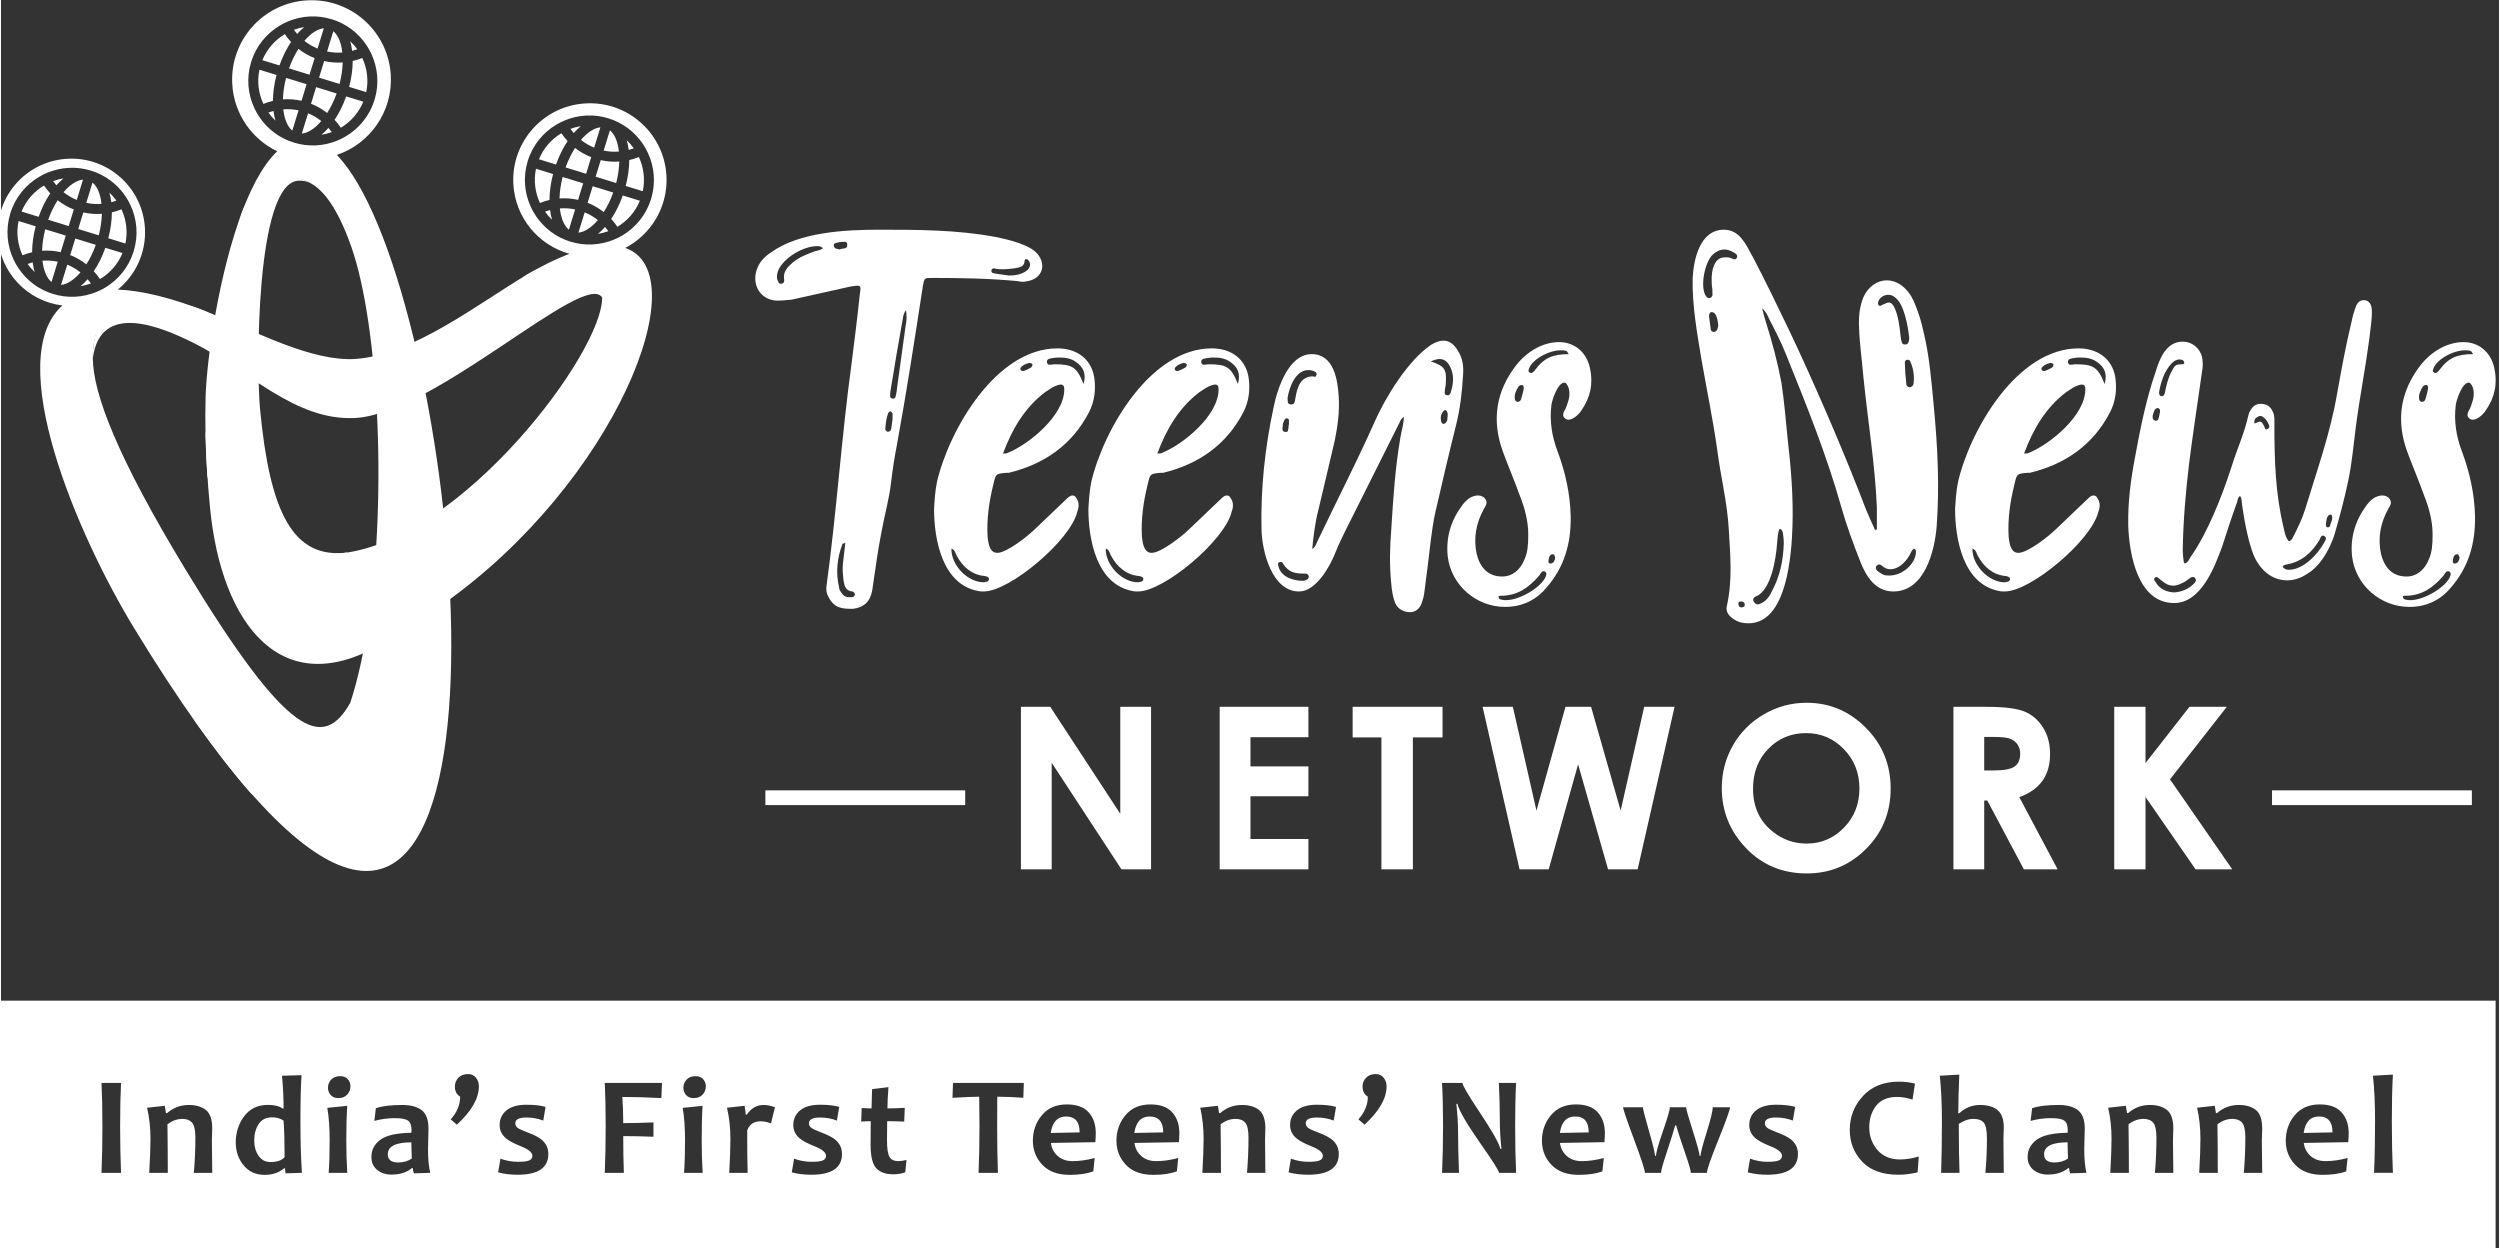
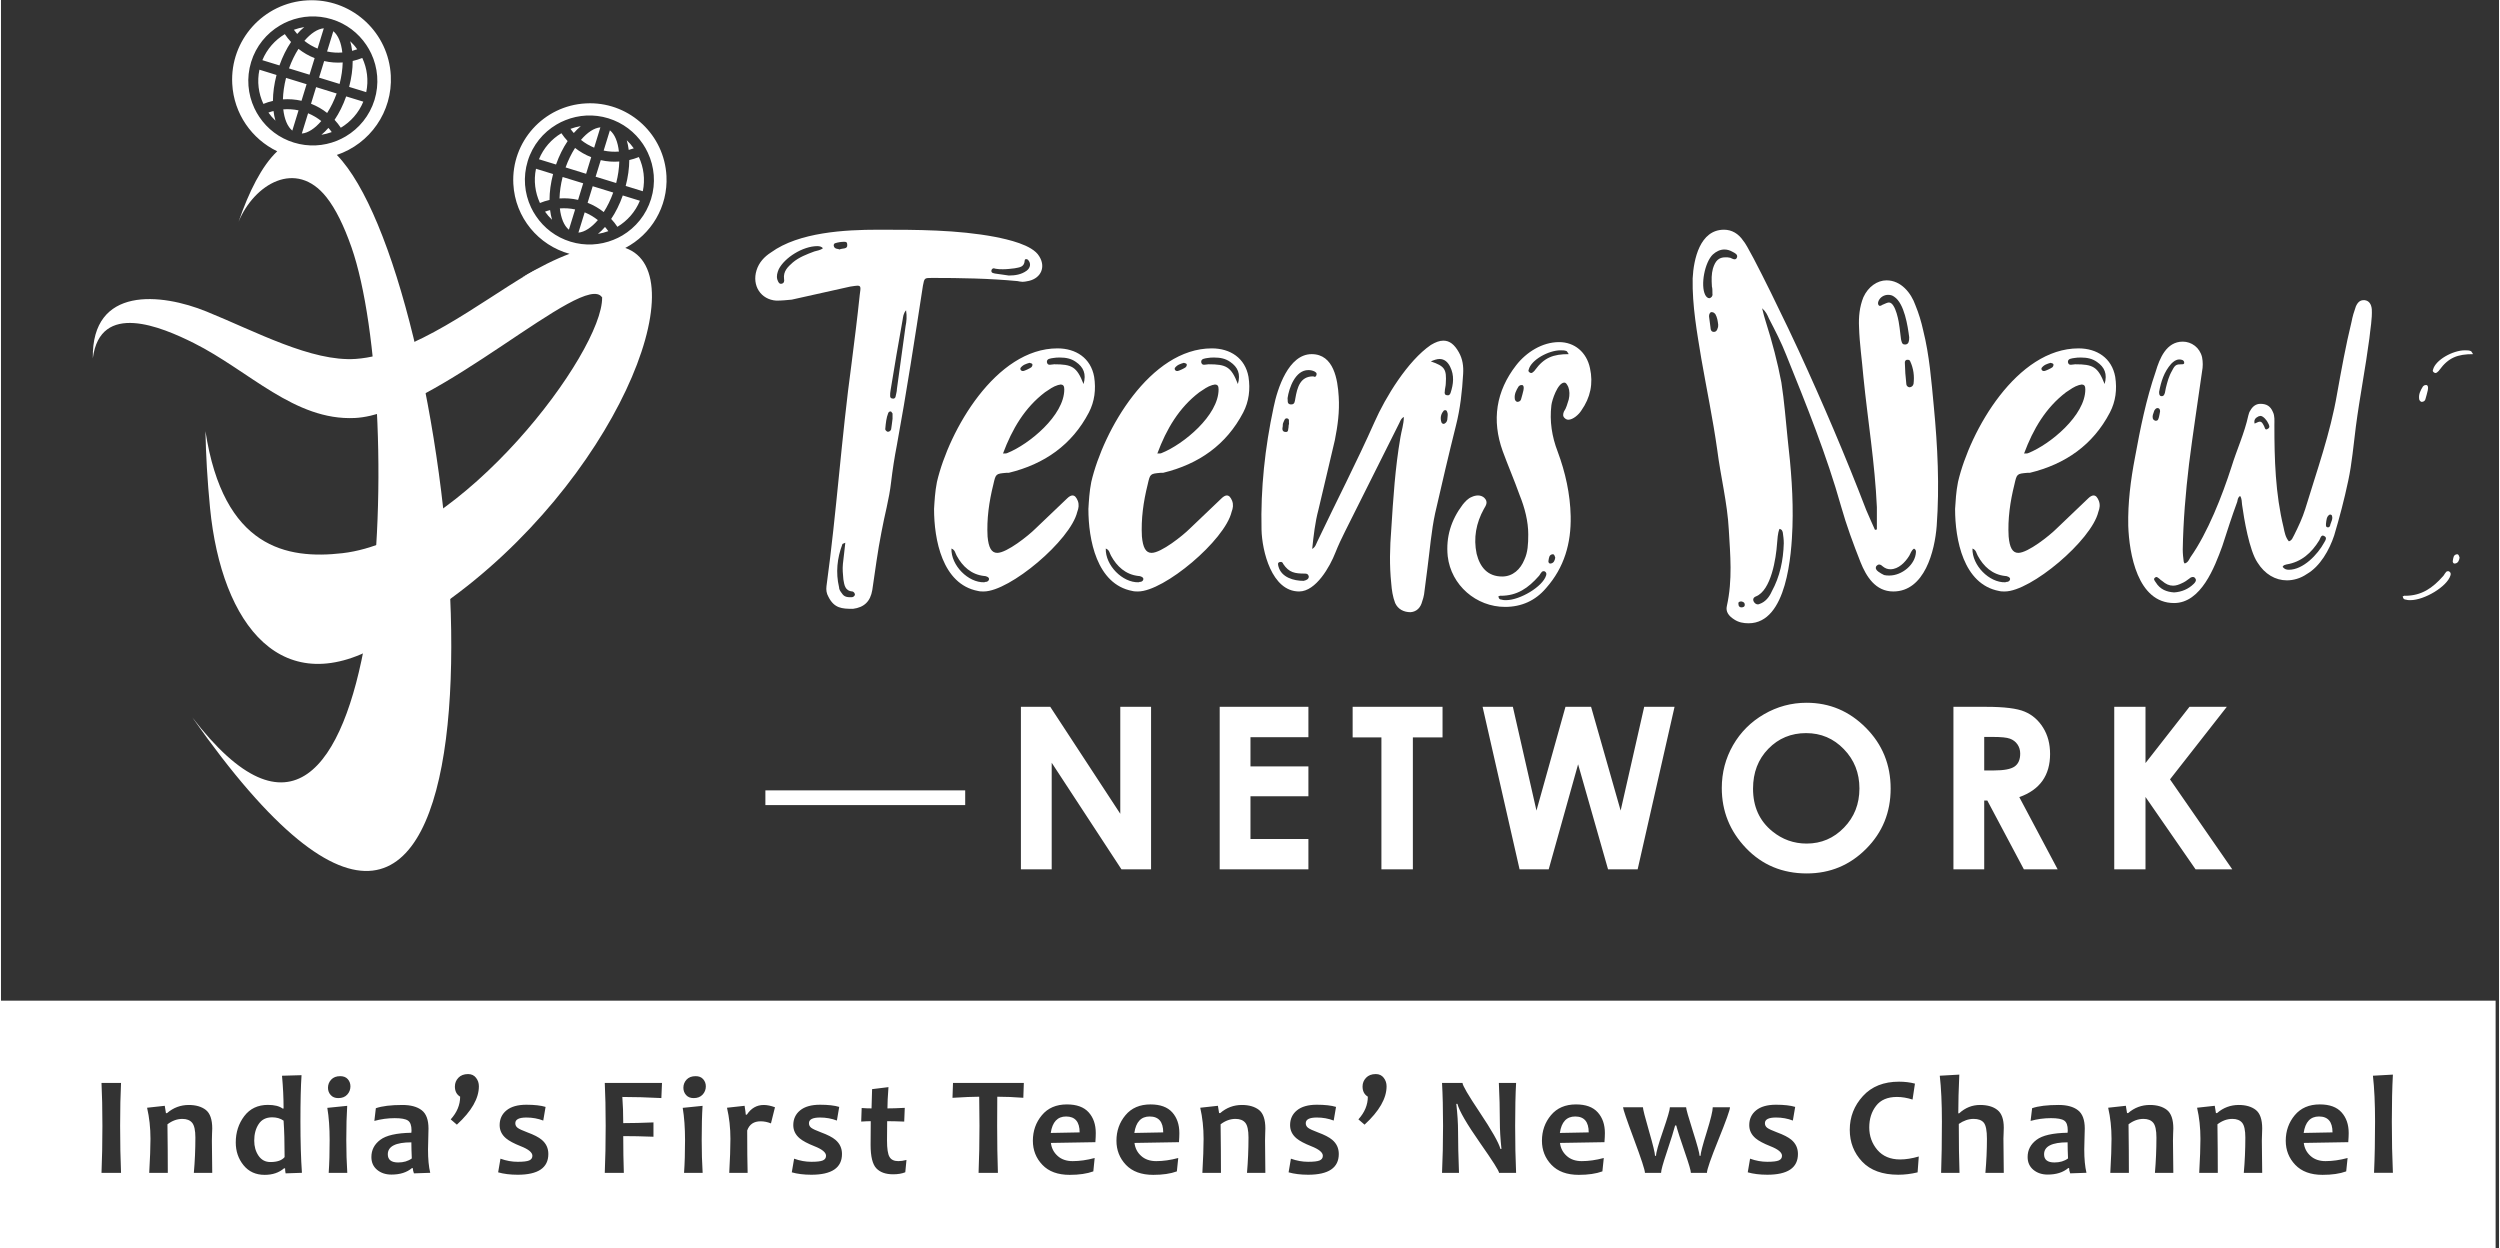
<svg xmlns="http://www.w3.org/2000/svg" xml:space="preserve" width="633px" height="316px" version="1.1" style="shape-rendering:geometricPrecision; text-rendering:geometricPrecision; image-rendering:optimizeQuality; fill-rule:evenodd; clip-rule:evenodd" viewBox="0 0 633 316.25">
  <rect x="0" y="0" width="633" height="316.25" fill="#333333" stroke="none" />
  <defs>
    <style type="text/css">
   
    .fil1 {fill:white}
    .fil0 {fill:white;fill-rule:nonzero}
   
  </style>
  </defs>
  <g id="Layer_x0020_1">
    <g id="_2006483911312">
      <path class="fil0" d="M222.26 58.21c-8.31,0 -20.05,0.61 -27.13,5.75 -1.72,1.1 -3.06,2.56 -3.67,4.52 -1.22,3.91 1.1,7.45 5.01,7.7 1.34,0 2.57,-0.12 3.91,-0.25 4.89,-1.1 9.9,-2.2 14.79,-3.3 0.86,-0.12 1.47,-0.24 1.83,-0.24 0.98,0 0.86,0.49 0.61,2.32 -0.61,5.87 -1.34,11.61 -2.07,17.36 -2.57,18.82 -3.79,37.76 -6.36,56.46 -0.12,0.98 0,1.83 0.49,2.69 1.47,2.93 3.42,3.06 6.23,3.06 2.81,-0.37 4.4,-1.84 4.89,-4.77 0.73,-4.89 1.35,-9.78 2.32,-14.67 0.74,-4.15 1.96,-8.31 2.45,-12.71 0.36,-3.05 0.85,-6.23 1.47,-9.41 2.44,-13.32 4.52,-26.89 6.59,-40.33 0.37,-1.96 0.37,-1.96 2.33,-1.96 7.21,0 14.42,0.12 21.63,0.8 0.37,0.06 0.86,0.18 1.22,0.18 0.61,0 1.1,-0.12 1.71,-0.24 3.06,-0.74 4.28,-3.55 2.57,-6.24 -1.71,-2.93 -8.07,-4.27 -11.12,-4.89 -9.66,-1.83 -19.92,-1.83 -29.7,-1.83l0 0zm7.09 20.41c0.24,1.59 0.12,2.81 -0.13,4.03 -0.73,5.38 -1.46,10.64 -2.19,15.89 0,0.74 -0.25,1.35 -0.37,2.08 -0.12,0.25 -0.37,0.49 -0.74,0.37 -0.36,0 -0.61,-0.25 -0.61,-0.61 0,-0.49 0,-0.98 0.13,-1.59 0.97,-5.87 1.95,-11.86 3.05,-17.85 0.12,-0.61 0.12,-1.46 0.86,-2.32zm-21.02 -15.76c-0.74,0.61 -1.47,0.61 -2.2,0.85 -1.96,0.73 -3.92,1.47 -5.5,2.81 -1.23,1.1 -2.45,2.2 -2.2,4.18 0.12,0.53 0,1.08 -0.62,1.2 -0.61,0.12 -0.85,-0.39 -1.09,-1.08 -0.25,-0.88 0,-1.73 0.36,-2.59 1.47,-2.93 6.11,-5.86 9.78,-5.86 0.61,0 1.1,0.14 1.47,0.57l0 -0.08zm5.62 74.67c-0.25,1.96 -0.37,3.67 -0.61,5.38 -0.13,1.34 0,2.57 0.12,3.91 0.24,1.34 0.37,2.93 2.32,3.06 0.37,0.12 0.61,0.48 0.61,0.85 -0.12,0.37 -0.49,0.61 -0.85,0.61 -0.98,0 -1.84,0 -2.45,-0.98 -0.37,-0.48 -0.73,-0.97 -0.73,-1.58 -0.86,-3.67 -0.49,-7.34 0.85,-10.88 0,-0.12 0.25,-0.12 0.74,-0.37zm41.43 -67.71c-1.1,-0.12 -2.2,-0.36 -3.42,-0.49 -0.49,-0.12 -1.1,-0.12 -0.98,-0.85 0.12,-0.37 0.37,-0.49 0.61,-0.49 0.12,0 0.37,0.12 0.49,0.12 0.61,0.12 1.22,0.12 1.83,0.12 0.98,0 1.96,-0.12 2.94,-0.24 1.22,-0.25 2.44,-0.25 2.56,-1.96 0,-0.24 0.12,-0.36 0.37,-0.36 0.24,0 0.49,0.12 0.61,0.36 0.61,0.74 0.49,1.84 -0.49,2.57 -1.34,0.98 -2.93,1.22 -4.52,1.22zm-29.46 36.3c-0.12,1.1 -0.24,1.83 -0.36,2.69 -0.12,0.37 -0.49,0.61 -0.86,0.61 -0.36,-0.12 -0.73,-0.49 -0.61,-0.86 0.12,-1.34 0.25,-2.68 0.74,-3.91 0.12,-0.24 0.36,-0.48 0.73,-0.36 0.12,0.12 0.24,0.36 0.36,0.49 0,0.61 0,1.1 0,1.34zm-13.44 -42.9c-0.24,-0.14 -0.73,-0.14 -0.98,-0.28 -0.36,-0.15 -0.49,-0.57 -0.49,-0.82 0,-0.24 0.25,-0.49 0.37,-0.49 0.73,-0.24 1.59,-0.36 2.32,-0.36 0.49,0 0.74,0.12 0.74,0.77 0.12,1.18 -1.23,0.8 -1.96,1.18zm23.96 65.76c0,7.7 2.07,19.06 11.12,20.77 0.49,0.13 0.98,0.13 1.46,0.13 6.6,0 22,-12.96 23.71,-20.17 0.37,-0.98 0.49,-1.83 0.13,-2.81 -0.37,-0.86 -0.74,-1.35 -1.35,-1.35 -0.36,0 -0.85,0.25 -1.34,0.74 -2.69,2.56 -5.38,5.13 -8.07,7.7 -1.71,1.71 -7.21,6.11 -9.65,6.11 -1.47,0 -2.2,-1.35 -2.45,-4.16 -0.24,-4.4 0.37,-8.8 1.47,-13.2 0.61,-2.69 0.61,-2.69 3.3,-2.93 0.12,0 0.37,0 0.61,0 9.04,-2.2 16.01,-7.09 20.29,-15.28 1.46,-2.81 1.83,-5.86 1.34,-9.04 -0.85,-4.77 -4.64,-7.21 -9.29,-7.21 -15.64,0 -27.5,20.77 -30.55,33.85 -0.49,2.45 -0.61,4.89 -0.73,6.85zm17.47 -14.06c2.33,-6.23 5.5,-11.61 10.64,-15.52 1.1,-0.73 2.07,-1.47 3.3,-1.83 0.24,0 0.49,-0.13 0.61,-0.13 0.73,0 0.98,0.37 0.98,1.23 0,6.6 -8.93,13.93 -14.43,16.13 -0.24,0.12 -0.48,0.12 -1.1,0.12zm-13.07 24.08c0.97,0.36 0.97,1.22 1.34,1.83 1.47,2.69 3.67,4.77 6.97,5.13 0.12,0 0.36,0 0.61,0.13 0.37,0.12 0.61,0.36 0.61,0.61 0,0.36 -0.24,0.61 -0.61,0.73 -0.12,0 -0.37,0 -0.61,0.12 -4.04,0.13 -8.44,-4.27 -8.31,-8.55zm33.48 -41.68c-1.71,-4.4 -2.93,-5.01 -7.45,-5.01 -0.25,0 -0.73,0.12 -1.1,0.12 -0.37,0 -0.61,-0.12 -0.73,-0.61 -0.13,-0.98 0.97,-0.98 1.58,-1.1 0.62,-0.12 1.1,-0.12 1.72,-0.12 1.46,0 2.81,0.24 4.03,1.1 1.95,1.34 2.69,3.05 1.95,5.62zm-13.68 -5.38c0.36,0.13 0.73,0.13 0.73,0.49 0,0.25 -0.12,0.49 -0.25,0.61 -0.24,0.25 -1.83,0.98 -2.07,0.98 -0.13,0 -0.37,0 -0.49,-0.12 -0.25,-0.12 -0.25,-0.37 -0.25,-0.61 0.61,-0.86 1.47,-1.1 2.33,-1.35zm14.91 37.04c0,7.7 2.07,19.06 11.12,20.77 0.49,0.13 0.98,0.13 1.46,0.13 6.6,0 22,-12.96 23.71,-20.17 0.37,-0.98 0.49,-1.83 0.13,-2.81 -0.37,-0.86 -0.74,-1.35 -1.35,-1.35 -0.36,0 -0.85,0.25 -1.34,0.74 -2.69,2.56 -5.38,5.13 -8.07,7.7 -1.71,1.71 -7.21,6.11 -9.65,6.11 -1.47,0 -2.2,-1.35 -2.45,-4.16 -0.24,-4.4 0.37,-8.8 1.47,-13.2 0.61,-2.69 0.61,-2.69 3.3,-2.93 0.12,0 0.37,0 0.61,0 9.04,-2.2 16.01,-7.09 20.29,-15.28 1.46,-2.81 1.83,-5.86 1.34,-9.04 -0.85,-4.77 -4.64,-7.21 -9.29,-7.21 -15.64,0 -27.5,20.77 -30.55,33.85 -0.49,2.45 -0.61,4.89 -0.73,6.85zm17.47 -14.06c2.32,-6.23 5.5,-11.61 10.64,-15.52 1.1,-0.73 2.07,-1.47 3.3,-1.83 0.24,0 0.49,-0.13 0.61,-0.13 0.73,0 0.97,0.37 0.97,1.23 0,6.6 -8.92,13.93 -14.42,16.13 -0.24,0.12 -0.49,0.12 -1.1,0.12zm-13.07 24.08c0.97,0.36 0.97,1.22 1.34,1.83 1.47,2.69 3.67,4.77 6.97,5.13 0.12,0 0.36,0 0.61,0.13 0.36,0.12 0.61,0.36 0.61,0.61 0,0.36 -0.25,0.61 -0.61,0.73 -0.12,0 -0.37,0 -0.61,0.12 -4.04,0.13 -8.44,-4.27 -8.31,-8.55zm33.48 -41.68c-1.71,-4.4 -2.93,-5.01 -7.45,-5.01 -0.25,0 -0.73,0.12 -1.1,0.12 -0.37,0 -0.61,-0.12 -0.74,-0.61 -0.12,-0.98 0.98,-0.98 1.59,-1.1 0.61,-0.12 1.1,-0.12 1.72,-0.12 1.46,0 2.81,0.24 4.03,1.1 1.95,1.34 2.69,3.05 1.95,5.62zm-13.69 -5.38c0.37,0.13 0.74,0.13 0.74,0.49 0,0.25 -0.12,0.49 -0.25,0.61 -0.24,0.25 -1.83,0.98 -2.07,0.98 -0.13,0 -0.37,0 -0.49,-0.12 -0.25,-0.12 -0.25,-0.37 -0.25,-0.61 0.61,-0.86 1.47,-1.1 2.32,-1.35zm55.74 13.71c0,1.86 -0.62,3.57 -0.86,5.16 -1.34,7.72 -1.83,15.56 -2.32,23.28 -0.37,4.64 -0.49,9.19 0,13.83 0.12,1.59 0.37,3.3 0.98,4.89 0.73,1.59 2.2,2.32 3.91,2.32 1.59,-0.12 2.56,-1.22 2.93,-2.69 0.24,-0.61 0.37,-1.22 0.49,-1.83 0.24,-2.2 0.61,-4.4 0.85,-6.6 0.62,-4.67 0.98,-9.43 1.96,-13.97 1.71,-7.48 3.42,-14.81 5.26,-22.17 1.1,-4.3 1.58,-8.7 1.83,-13.12 0.12,-1.95 -0.12,-3.78 -1.1,-5.5 -1.1,-1.95 -2.32,-2.93 -3.91,-2.93 -0.98,0 -1.96,0.37 -3.18,1.1 -5.87,4.03 -11.49,13.22 -14.3,19.6 -4.52,10.16 -9.65,20.08 -14.42,30.12 -0.37,0.74 -0.49,1.47 -1.34,1.96 0.36,-3.42 0.73,-6.72 1.58,-9.92 1.35,-5.87 2.82,-11.75 4.16,-17.64 0.73,-3.67 1.22,-7.23 0.98,-11.02 -0.25,-4.3 -1.23,-10.78 -6.85,-10.78 -5.86,0 -8.68,8.68 -9.65,13.47 -2.2,10.28 -3.3,20.57 -3.06,31 0.12,5.38 2.57,15.67 9.53,15.67 4.28,0 7.83,-6.36 9.17,-9.8 0.73,-1.84 1.59,-3.67 2.45,-5.38 4.52,-9.06 9.04,-18.01 13.56,-27.09 0.37,-0.61 0.49,-1.47 1.35,-1.96l0 0zm-29.46 -4.76c0.37,-2.59 1.96,-7.11 5.26,-7.11 0.61,0 1.1,0.12 1.59,0.36 0.36,0.25 0.61,0.37 0.48,0.86 -0.12,0.37 -0.24,0.49 -0.48,0.49 -0.13,0 -0.25,-0.12 -0.37,-0.12 -3.3,0 -4.03,2.81 -4.52,5.64 -0.12,0.61 -0.12,1.47 -0.98,1.47 0,0 -0.12,0 -0.25,0 -0.97,-0.13 -0.61,-1.11 -0.73,-1.59zm36.3 -9.31c0.86,-0.37 1.59,-0.61 2.2,-0.61 1.22,0 2.08,0.73 2.69,1.95 1.1,2.2 0.85,4.4 0.12,6.62 -0.12,0.37 -0.37,0.74 -0.85,0.61 -0.62,0 -0.74,-0.49 -0.62,-0.98 0,-0.61 0.25,-1.36 0.25,-1.97 0.24,-3.67 -0.25,-4.4 -3.79,-5.62l0 0zm-38.62 51.94c-0.12,-0.49 -0.25,-0.98 0.37,-1.1 0.49,-0.12 0.73,0.12 0.85,0.49 1.47,2.2 2.94,2.44 5.5,2.44 0.49,0 0.86,0.13 0.98,0.74 0,0.73 -0.73,0.97 -1.34,1.1 -2.45,0 -5.63,-0.86 -6.36,-3.67zm42.9 -38.36c-0.12,0.74 0.12,1.74 -0.86,2.22 -0.36,0.13 -0.61,-0.12 -0.73,-0.36 -0.37,-1.12 -0.12,-2.1 0.49,-2.83 0.12,-0.25 0.36,-0.25 0.49,-0.25 0.24,0 0.36,0.12 0.49,0.49 0.12,0.25 0.12,0.49 0.12,0.73zm-40.21 2.22c-0.12,0.37 -0.12,0.61 -0.12,0.86 -0.13,0.49 0,1.22 -0.61,1.22 0,0 -0.13,0 -0.25,0 -0.85,-0.12 -0.73,-0.85 -0.61,-1.47 0,-0.24 0,-0.61 0.12,-0.85 0.25,-0.51 0.37,-1.24 0.98,-1.12 0.73,0.12 0.37,0.88 0.49,1.36zm60.62 28.07c0,2.45 -0.12,4.53 -0.98,6.36 -0.98,2.44 -2.93,4.28 -5.62,4.28 -3.67,0 -5.62,-2.33 -6.48,-5.75 -0.85,-4.03 -0.12,-7.82 1.83,-11.36 0.61,-0.98 1.1,-1.84 0.13,-2.81 -0.37,-0.37 -0.98,-0.62 -1.59,-0.62 -0.49,0 -1.1,0.13 -1.59,0.37 -0.98,0.37 -1.71,1.22 -2.32,1.96 -2.94,3.91 -4.28,8.18 -3.79,13.07 0.85,7.34 7.21,12.84 14.54,12.84 4.16,0 7.7,-1.59 10.39,-4.77 4.64,-5.26 6.36,-11.37 6.23,-18.21 -0.12,-5.62 -1.34,-11.12 -3.3,-16.38 -1.46,-3.79 -2.07,-7.7 -1.59,-11.73 0.13,-1.22 1.59,-5.75 3.3,-5.75 0.37,0 0.62,0.37 0.98,1.1 0.37,0.98 0.37,2.08 0.12,3.18 -0.36,1.1 -0.61,2.2 -1.22,3.06 -0.24,0.61 -0.36,1.22 0.25,1.71 0.24,0.24 0.61,0.36 0.85,0.36 1.22,0 2.69,-1.34 3.3,-2.32 2.32,-3.3 3.06,-6.84 2.2,-10.75 -0.85,-4.04 -3.91,-6.6 -7.82,-6.6 -4.28,0 -8.31,2.56 -10.88,5.86 -5.13,6.6 -6.23,13.94 -3.42,21.76 1.34,3.67 2.93,7.33 4.28,11.12 1.34,3.3 2.2,6.72 2.2,10.02l0 0zm-7.58 15.65c0.24,0 0.49,-0.25 0.61,-0.13 4.16,0 6.97,-1.95 9.66,-5.01 0.24,-0.24 0.36,-0.61 0.61,-0.85 0.12,-0.25 0.36,-0.37 0.61,-0.37 0.12,0 0.24,0 0.37,0.12 0.36,0.25 0.36,0.62 0.24,0.98 -0.86,2.81 -6.6,6.24 -10.14,6.24 -0.37,0 -0.74,0 -1.1,-0.13 -0.37,0 -0.74,-0.12 -0.86,-0.85zm17.84 -61.36c-3.91,0 -6.23,0.86 -8.55,4.04 -0.12,0.24 -0.49,0.49 -0.61,0.61 -0.37,0.24 -0.49,0.12 -0.74,0 -0.36,-0.25 -0.36,-0.49 -0.24,-0.74 0.61,-2.44 5.01,-4.88 8.07,-4.88 0.61,0 1.1,0 1.59,0.24 0.12,0.12 0.12,0.24 0.48,0.73zm-11.48 9.17c-0.13,0.61 -0.37,1.47 -0.62,2.32 -0.12,0.37 -0.48,0.61 -0.97,0.61 -0.37,-0.12 -0.61,-0.49 -0.61,-0.85 -0.13,-1.1 0.36,-2.08 0.97,-3.06 0.37,-0.36 0.49,-0.36 0.98,-0.36 0.37,0.24 0.37,0.61 0.25,1.34zm8.06 42.41c-0.12,0.73 -0.36,1.34 -1.1,1.47 -0.49,0.12 -0.73,-0.37 -0.61,-0.74 0.12,-0.61 0.12,-1.46 0.98,-1.59 0.49,-0.12 0.61,0.49 0.73,0.86z" />
-       <path class="fil0" d="M616.17 135.45c0,2.45 -0.12,4.53 -0.98,6.36 -0.98,2.44 -2.93,4.28 -5.62,4.28 -3.67,0 -5.62,-2.33 -6.48,-5.75 -0.85,-4.03 -0.12,-7.82 1.83,-11.36 0.61,-0.98 1.1,-1.84 0.13,-2.81 -0.37,-0.37 -0.98,-0.62 -1.59,-0.62 -0.49,0 -1.1,0.13 -1.59,0.37 -0.98,0.37 -1.71,1.22 -2.32,1.96 -2.94,3.91 -4.28,8.18 -3.79,13.07 0.85,7.34 7.21,12.84 14.54,12.84 4.16,0 7.7,-1.59 10.39,-4.77 4.64,-5.26 6.35,-11.37 6.23,-18.21 -0.12,-5.62 -1.34,-11.12 -3.3,-16.38 -1.46,-3.79 -2.07,-7.7 -1.59,-11.73 0.13,-1.22 1.59,-5.75 3.3,-5.75 0.37,0 0.62,0.37 0.98,1.1 0.37,0.98 0.37,2.08 0.12,3.18 -0.36,1.1 -0.61,2.2 -1.22,3.06 -0.24,0.61 -0.37,1.22 0.25,1.71 0.24,0.24 0.61,0.36 0.85,0.36 1.22,0 2.69,-1.34 3.3,-2.32 2.32,-3.3 3.06,-6.84 2.2,-10.75 -0.85,-4.04 -3.91,-6.6 -7.82,-6.6 -4.28,0 -8.31,2.56 -10.88,5.86 -5.13,6.6 -6.23,13.94 -3.42,21.76 1.34,3.67 2.93,7.33 4.28,11.12 1.34,3.3 2.2,6.72 2.2,10.02l0 0zm6.84 5.87c-0.12,0.73 -0.37,1.34 -1.1,1.47 -0.49,0.12 -0.73,-0.37 -0.61,-0.74 0.12,-0.61 0.12,-1.46 0.98,-1.59 0.49,-0.12 0.61,0.49 0.73,0.86zm-14.42 9.78c0.24,0 0.49,-0.25 0.61,-0.13 4.16,0 6.97,-1.95 9.66,-5.01 0.24,-0.24 0.36,-0.61 0.61,-0.85 0.12,-0.25 0.36,-0.37 0.61,-0.37 0.12,0 0.24,0 0.36,0.12 0.37,0.25 0.37,0.62 0.25,0.98 -0.86,2.81 -6.6,6.24 -10.14,6.24 -0.37,0 -0.74,0 -1.1,-0.13 -0.37,0 -0.74,-0.12 -0.86,-0.85zm17.84 -61.36c-3.91,0 -6.23,0.86 -8.55,4.04 -0.12,0.24 -0.49,0.49 -0.61,0.61 -0.37,0.24 -0.49,0.12 -0.74,0 -0.36,-0.25 -0.36,-0.49 -0.24,-0.74 0.61,-2.44 5.01,-4.88 8.07,-4.88 0.61,0 1.1,0 1.59,0.24 0.12,0.12 0.12,0.24 0.48,0.73zm-11.48 9.17c-0.13,0.61 -0.37,1.47 -0.62,2.32 -0.12,0.37 -0.48,0.61 -0.97,0.61 -0.37,-0.12 -0.61,-0.49 -0.61,-0.85 -0.13,-1.1 0.36,-2.08 0.97,-3.06 0.37,-0.36 0.49,-0.36 0.98,-0.36 0.37,0.24 0.37,0.61 0.25,1.34z" />
+       <path class="fil0" d="M616.17 135.45l0 0zm6.84 5.87c-0.12,0.73 -0.37,1.34 -1.1,1.47 -0.49,0.12 -0.73,-0.37 -0.61,-0.74 0.12,-0.61 0.12,-1.46 0.98,-1.59 0.49,-0.12 0.61,0.49 0.73,0.86zm-14.42 9.78c0.24,0 0.49,-0.25 0.61,-0.13 4.16,0 6.97,-1.95 9.66,-5.01 0.24,-0.24 0.36,-0.61 0.61,-0.85 0.12,-0.25 0.36,-0.37 0.61,-0.37 0.12,0 0.24,0 0.36,0.12 0.37,0.25 0.37,0.62 0.25,0.98 -0.86,2.81 -6.6,6.24 -10.14,6.24 -0.37,0 -0.74,0 -1.1,-0.13 -0.37,0 -0.74,-0.12 -0.86,-0.85zm17.84 -61.36c-3.91,0 -6.23,0.86 -8.55,4.04 -0.12,0.24 -0.49,0.49 -0.61,0.61 -0.37,0.24 -0.49,0.12 -0.74,0 -0.36,-0.25 -0.36,-0.49 -0.24,-0.74 0.61,-2.44 5.01,-4.88 8.07,-4.88 0.61,0 1.1,0 1.59,0.24 0.12,0.12 0.12,0.24 0.48,0.73zm-11.48 9.17c-0.13,0.61 -0.37,1.47 -0.62,2.32 -0.12,0.37 -0.48,0.61 -0.97,0.61 -0.37,-0.12 -0.61,-0.49 -0.61,-0.85 -0.13,-1.1 0.36,-2.08 0.97,-3.06 0.37,-0.36 0.49,-0.36 0.98,-0.36 0.37,0.24 0.37,0.61 0.25,1.34z" />
      <path class="fil0" d="M579.75 137.17c-0.86,-0.98 -1.1,-2.33 -1.35,-3.55 -2.08,-8.56 -2.32,-17.23 -2.32,-25.91 0,-1.1 0.12,-2.32 -0.37,-3.3 -0.61,-1.47 -1.59,-2.08 -3.17,-2.08 -1.1,0 -1.96,0.61 -2.57,1.71 -0.25,0.37 -0.37,0.74 -0.49,1.23 -0.98,4.52 -2.93,8.67 -4.28,13.07 -2.32,7.21 -5.99,16.63 -10.39,22.86 -0.36,0.61 -0.61,1.34 -1.46,1.59 -0.12,-0.13 -0.25,-0.37 -0.25,-0.49 -0.12,-0.98 -0.24,-1.96 -0.24,-3.06 0.12,-7.21 0.73,-14.42 1.59,-21.63 0.98,-7.82 2.2,-15.64 3.3,-23.47 0.24,-1.22 0.24,-2.44 0,-3.66 -0.61,-2.45 -2.69,-3.91 -4.89,-3.91 -4.16,0 -5.87,4.27 -6.85,7.57 -2.44,7.09 -3.91,14.42 -5.25,21.76 -1.1,5.74 -1.83,11.49 -1.71,17.35 0.24,6.97 2.32,19.56 11.61,19.56 6.84,0 10.26,-9.05 12.22,-14.42 1.22,-3.79 2.44,-7.58 3.79,-11.25 0.12,-0.49 0.12,-1.1 0.73,-1.46 0.49,0.73 0.37,1.46 0.49,2.2 0.49,3.54 1.83,11.61 3.91,14.66 1.84,2.94 4.52,4.52 7.46,4.52 1.59,0 3.42,-0.48 5.01,-1.58 3.42,-1.96 5.74,-6.12 6.96,-9.78 1.35,-4.52 2.57,-9.17 3.55,-13.81 0.98,-4.53 1.34,-9.17 1.95,-13.81 0.98,-7.46 2.45,-14.91 3.43,-22.37 0.24,-2.44 0.73,-4.89 0.61,-7.33 -0.12,-1.35 -0.73,-2.2 -1.84,-2.32 -0.12,0 -0.24,0 -0.24,0 -0.85,0 -1.47,0.48 -1.96,1.58 -0.48,1.35 -0.85,2.57 -1.1,3.92 -1.46,5.98 -2.56,12.09 -3.66,18.21 -1.71,10.02 -5.14,19.55 -8.07,29.21 -0.73,2.32 -1.71,4.4 -2.81,6.6 -0.37,0.61 -0.49,1.34 -1.34,1.59zm-1.59 6.47c0.24,-0.49 0.61,-0.49 0.98,-0.61 3.78,-0.61 6.35,-2.93 8.31,-6.11 0.24,-0.37 0.36,-1.22 0.97,-1.22 0,0 0.13,0.12 0.25,0.12 0.85,0.37 0.36,1.1 0,1.71 -1.59,2.93 -5.26,6.85 -8.92,6.85 -0.61,0 -1.1,-0.13 -1.59,-0.74zm11 -11c0.12,-0.85 0.12,-1.71 0.85,-2.2 0.25,-0.12 0.49,0 0.61,0.13 0.37,0.85 -0.12,1.58 -0.36,2.32 0,0.36 -0.25,0.85 -0.74,0.73 -0.49,-0.12 -0.36,-0.61 -0.36,-0.98zm-38.5 17.48c-1.83,-0.12 -3.55,-0.73 -4.65,-2.57 -0.24,-0.36 -0.73,-0.85 -0.12,-1.22 0.12,-0.12 0.25,-0.12 0.25,-0.12 0.36,0 0.61,0.37 0.85,0.49 0.12,0.12 0.37,0.36 0.61,0.49 0.98,0.85 1.84,1.22 2.81,1.22 0.74,0 1.47,-0.25 2.2,-0.61 0.62,-0.25 1.35,-0.74 1.96,-1.22 0.24,-0.25 0.61,-0.37 0.86,-0.37 0.24,0 0.48,0.12 0.61,0.37 0.36,0.48 0,0.97 -0.37,1.34 -1.35,1.34 -3.06,2.08 -5.01,2.2zm20.41 -42.78c-0.25,-0.98 0.24,-1.46 0.98,-1.83 0.12,0 0.36,-0.12 0.49,-0.12 0.73,0 1.71,1.22 1.95,1.83 0.25,0.49 0.61,1.1 -0.12,1.47 -0.12,0.12 -0.25,0.12 -0.37,0.12 -0.36,0 -0.36,-0.61 -0.61,-0.98 -0.37,-0.73 -0.61,-0.98 -0.98,-0.98 -0.24,0 -0.61,0.13 -1.34,0.49zm-24.2 -8.06c0.49,-2.57 1.22,-5.01 3.06,-7.09 0.61,-0.61 1.22,-1.1 2.07,-1.1 0.49,0 1.23,0.12 1.23,0.85 0,0.37 -0.37,0.37 -0.62,0.37 -1.34,0 -1.71,0.12 -2.44,1.59 -0.86,1.47 -1.22,2.93 -1.59,4.4 -0.12,0.37 -0.12,0.85 -0.24,1.22 -0.13,0.37 -0.25,0.86 -0.74,0.86 0,0 -0.12,0 -0.24,0 -0.49,-0.13 -0.49,-0.61 -0.49,-1.1zm0.24 5.01c-0.12,0.49 -0.12,0.85 -0.24,1.22 -0.12,0.49 -0.24,1.1 -0.73,1.1 0,0 -0.13,0 -0.25,0 -0.73,-0.25 -0.73,-0.86 -0.61,-1.47 0.12,-0.36 0.25,-0.73 0.37,-1.1 0.24,-0.36 0.49,-0.73 0.98,-0.61 0.48,0.12 0.48,0.61 0.48,0.86z" />
      <path class="fil0" d="M495.17 128.98c0,7.7 2.08,19.06 11.12,20.77 0.49,0.13 0.98,0.13 1.47,0.13 6.6,0 22,-12.96 23.71,-20.17 0.37,-0.98 0.49,-1.83 0.12,-2.81 -0.36,-0.86 -0.73,-1.35 -1.34,-1.35 -0.37,0 -0.86,0.25 -1.35,0.74 -2.68,2.56 -5.37,5.13 -8.06,7.7 -1.71,1.71 -7.21,6.11 -9.66,6.11 -1.46,0 -2.2,-1.35 -2.44,-4.16 -0.25,-4.4 0.37,-8.8 1.47,-13.2 0.61,-2.69 0.61,-2.69 3.3,-2.93 0.12,0 0.36,0 0.61,0 9.04,-2.2 16.01,-7.09 20.28,-15.28 1.47,-2.81 1.84,-5.86 1.35,-9.04 -0.86,-4.77 -4.65,-7.21 -9.29,-7.21 -15.64,0 -27.5,20.77 -30.55,33.85 -0.49,2.45 -0.62,4.89 -0.74,6.85zm4.4 10.02c0.98,0.36 0.98,1.22 1.35,1.83 1.46,2.69 3.66,4.77 6.96,5.13 0.13,0 0.37,0 0.61,0.13 0.37,0.12 0.62,0.36 0.62,0.61 0,0.36 -0.25,0.61 -0.62,0.73 -0.12,0 -0.36,0 -0.61,0.12 -4.03,0.13 -8.43,-4.27 -8.31,-8.55zm33.49 -41.68c-1.71,-4.4 -2.93,-5.01 -7.46,-5.01 -0.24,0 -0.73,0.12 -1.1,0.12 -0.36,0 -0.61,-0.12 -0.73,-0.61 -0.12,-0.98 0.98,-0.98 1.59,-1.1 0.61,-0.12 1.1,-0.12 1.71,-0.12 1.47,0 2.81,0.24 4.03,1.1 1.96,1.34 2.69,3.05 1.96,5.62zm-13.69 -5.38c0.37,0.13 0.73,0.13 0.73,0.49 0,0.25 -0.12,0.49 -0.24,0.61 -0.24,0.25 -1.83,0.98 -2.08,0.98 -0.12,0 -0.36,0 -0.49,-0.12 -0.24,-0.12 -0.24,-0.37 -0.24,-0.61 0.61,-0.86 1.47,-1.1 2.32,-1.35zm-6.72 22.98c2.32,-6.23 5.5,-11.61 10.63,-15.52 1.1,-0.73 2.08,-1.47 3.3,-1.83 0.25,0 0.49,-0.13 0.61,-0.13 0.74,0 0.98,0.37 0.98,1.23 0,6.6 -8.92,13.93 -14.42,16.13 -0.24,0.12 -0.49,0.12 -1.1,0.12z" />
      <path class="fil0" d="M474.86 134.25c0.25,0 0.37,0 0.49,-0.12 0,-1.83 0,-3.77 0,-5.6 -0.49,-11.12 -2.32,-22.1 -3.42,-33.08 -0.36,-4.28 -0.98,-8.42 -1.1,-12.57 -0.12,-2.57 0.12,-5.13 1.1,-7.56 1.22,-2.69 3.55,-4.28 5.87,-4.28 3.66,0 6.23,3.18 7.33,6.34 0.86,2.08 1.47,4.15 1.96,6.35 1.59,6.34 2.07,12.82 2.69,19.29 0.97,10.13 1.46,20.13 0.73,30.25 -0.49,6.36 -3.06,16.61 -11,16.61 -4.52,0 -6.85,-3.79 -8.31,-7.44 -1.83,-4.64 -3.55,-9.29 -4.89,-14.03 -3.67,-13.06 -8.8,-25.75 -13.93,-38.46 -1.23,-3.16 -2.82,-6.22 -4.4,-9.27 -0.37,-0.86 -0.74,-1.71 -1.71,-2.57 0.36,1.47 0.61,2.45 0.97,3.55 1.59,5.01 2.94,10.12 3.91,15.25 0.74,4.77 1.1,9.52 1.59,14.28 0.86,7.44 1.47,14.89 1.22,22.33 -0.24,6.84 -1.34,24.42 -11.12,24.42 -1.34,0 -2.56,-0.24 -3.66,-0.98 -1.35,-0.85 -2.2,-1.95 -1.84,-3.42 1.47,-6.6 0.86,-12.93 0.49,-19.29 -0.36,-6.82 -2.08,-13.54 -2.93,-20.25 -1.1,-7.82 -2.69,-15.38 -4.03,-23.07 -1.1,-6.71 -2.33,-13.43 -2.2,-20.38 0.24,-4.84 1.83,-12.34 7.94,-12.34 1.96,0 3.67,0.98 4.89,2.81 1.59,1.59 12.46,24.3 14.05,27.85 6.12,13.3 11.86,26.72 17.11,40.39 0.74,1.69 1.47,3.4 2.2,4.99l0 0zm9.9 4.77c-0.73,0.49 -0.85,1.22 -1.22,1.83 -0.98,1.59 -2.69,3.4 -4.76,3.4 -0.74,0 -1.35,-0.22 -2.08,-0.83 -0.25,-0.25 -0.49,-0.37 -0.86,-0.37 -0.12,0 -0.36,0.12 -0.61,0.37 -0.37,0.61 0,1.08 0.49,1.44 0.49,0.37 0.98,0.62 1.47,0.86 0.49,0.12 0.85,0.12 1.34,0.12 3.18,0 6.6,-2.79 6.72,-5.97 0,-0.24 0,-0.61 -0.49,-0.85zm-34.09 -5.01c-0.49,1.22 -0.49,2.56 -0.62,3.79 -0.24,3.54 -1.46,11.83 -5.37,13.34 -0.61,0.24 -0.86,0.75 -0.49,1.38 0.24,0.39 0.61,0.63 0.98,0.63 0.12,0 0.24,0 0.48,-0.12 1.47,-0.51 2.45,-1.77 3.06,-3.15 2.08,-3.79 2.93,-7.93 3.05,-12.21 0,-0.97 -0.12,-1.83 -0.24,-2.68 -0.12,-0.49 -0.24,-0.86 -0.85,-0.98zm-9.66 18.39c-0.61,0 -0.86,0.25 -0.73,0.75 0,0.39 0.24,0.76 0.73,0.76 0.37,0 0.86,-0.12 0.86,-0.63 0,-0.63 -0.37,-0.76 -0.86,-0.88zm-7.46 -79.77c-0.12,-1.83 -0.12,-3.19 0.25,-4.56 0.61,-2 1.47,-2.87 3.18,-2.87 0.36,0 0.73,0 1.22,0.12 0.37,0.14 0.73,0.39 1.1,0.39 0.24,0 0.49,-0.13 0.61,-0.51 0.24,-0.73 -0.61,-1.12 -1.1,-1.37 -0.61,-0.36 -1.34,-0.61 -2.08,-0.61 -1.1,0 -2.08,0.49 -2.93,1.25 -2.08,1.97 -3.18,7.8 -1.96,10.24 0.25,0.49 0.61,0.86 1.1,0.86 0.49,-0.13 0.86,-0.61 0.74,-1.1 0,-0.74 0,-1.47 -0.13,-1.84zm1.59 9.64c-0.12,-0.98 -0.24,-1.84 -0.73,-2.69 -0.37,-0.37 -0.49,-0.49 -1.1,-0.49 -0.37,0.24 -0.49,0.61 -0.49,1.1 0.12,0.98 0.25,1.96 0.37,2.81 0,0.61 0.24,1.1 0.85,1.1 0.61,0 0.86,-0.49 0.98,-0.98 0.12,-0.24 0.12,-0.61 0.12,-0.85zm48.4 3.18c-0.36,-2.82 -1.22,-8.56 -3.79,-10.25 -0.49,-0.37 -0.97,-0.49 -1.58,-0.49 -0.98,0 -2.08,0.61 -2.45,1.69 -0.12,0.37 -0.12,0.73 0.12,0.98 0.13,0.12 0.13,0.12 0.25,0.12 0.24,0 0.49,-0.12 0.61,-0.24 0.85,-0.37 1.34,-0.61 1.71,-0.61 1.71,0 2.57,5.13 2.69,6.35 0.12,0.98 0.24,1.96 0.36,2.93 0.13,0.62 0.25,1.35 0.86,1.35 0.12,0 0.24,0 0.37,0 0.73,-0.12 0.85,-0.86 0.85,-1.83zm-0.73 11.83c0,0.37 0.24,0.73 0.73,0.86 0.61,0 0.98,-0.37 1.1,-0.86 0.25,-1.95 0,-3.91 -0.85,-5.74 -0.13,-0.25 -0.25,-0.37 -0.61,-0.37 -0.13,0 -0.13,0 -0.25,0 -0.37,0.12 -0.49,0.37 -0.49,0.73 0,0.86 0.12,1.84 0.12,2.69 0.13,0.86 0.13,1.83 0.25,2.69z" />
      <path class="fil0" d="M258.45 179.11l7.44 0 17.74 27.1 0 -27.1 7.8 0 0 41.18 -7.5 0 -17.68 -27.01 0 27.01 -7.8 0 0 -41.18zm50.37 0l22.48 0 0 7.69 -14.68 0 0 7.4 14.68 0 0 7.57 -14.68 0 0 10.84 14.68 0 0 7.68 -22.48 0 0 -41.18zm33.69 0l22.78 0 0 7.74 -7.52 0 0 33.44 -7.97 0 0 -33.44 -7.29 0 0 -7.74zm32.93 0l7.67 0 5.98 26.29 7.35 -26.29 6.49 0 7.49 26.29 5.97 -26.29 7.69 0 -9.35 41.18 -7.5 0 -7.59 -26.62 -7.45 26.62 -7.38 0 -9.37 -41.18zm82.09 -1.03c5.83,0 10.83,2.11 15.02,6.33 4.2,4.21 6.29,9.36 6.29,15.42 0,6.01 -2.06,11.1 -6.2,15.25 -4.13,4.16 -9.15,6.25 -15.05,6.25 -6.18,0 -11.32,-2.15 -15.4,-6.42 -4.09,-4.27 -6.14,-9.35 -6.14,-15.23 0,-3.92 0.96,-7.55 2.86,-10.86 1.9,-3.29 4.52,-5.91 7.85,-7.84 3.34,-1.93 6.93,-2.9 10.77,-2.9zm-0.11 7.69c-3.8,0 -6.99,1.32 -9.57,3.97 -2.59,2.65 -3.88,6.02 -3.88,10.11 0,4.55 1.62,8.15 4.88,10.8 2.54,2.07 5.43,3.11 8.71,3.11 3.7,0 6.86,-1.35 9.46,-4.04 2.61,-2.69 3.91,-5.99 3.91,-9.93 0,-3.92 -1.31,-7.24 -3.94,-9.95 -2.62,-2.72 -5.81,-4.07 -9.57,-4.07zm37.33 -6.66l8.33 0c4.55,0 7.8,0.4 9.73,1.22 1.94,0.81 3.49,2.17 4.66,4.05 1.18,1.88 1.77,4.11 1.77,6.69 0,2.71 -0.65,4.97 -1.94,6.79 -1.3,1.82 -3.25,3.2 -5.86,4.13l9.72 18.3 -8.56 0 -9.26 -17.43 -0.79 0 0 17.43 -7.8 0 0 -41.18zm7.8 16.12l2.48 0c2.53,0 4.26,-0.33 5.21,-0.99 0.95,-0.66 1.43,-1.74 1.43,-3.27 0,-0.9 -0.24,-1.69 -0.71,-2.36 -0.47,-0.67 -1.1,-1.14 -1.89,-1.43 -0.79,-0.3 -2.24,-0.44 -4.35,-0.44l-2.17 0 0 8.49zm32.95 -16.12l7.92 0 0 14.25 11.14 -14.25 9.46 0 -14.39 18.38 15.78 22.8 -9.3 0 -12.69 -18.34 0 18.34 -7.92 0 0 -41.18z" />
      <polygon class="fil0" points="193.7,200.28 244.33,200.28 244.33,204.01 193.7,204.01 " />
-       <polygon class="fil0" points="575.48,200.28 626.12,200.28 626.12,204.01 575.48,204.01 " />
-       <path class="fil1" d="M61.28 53.22c-6.12,15.98 -9.18,38.12 -9.43,47.29l0 0c-0.17,6.2 -0.03,12.92 0.46,20.17l0 0c5.04,19.57 24.05,23.84 35.57,19.31 -14,1.84 -19.79,-10.35 -22.25,-36.5l0 0c-0.88,-9.31 -1.23,-57.45 9.84,-57.71l0 0c0.96,-0.02 1.91,0.12 2.83,0.55l0 0c-1.74,-0.97 -3.6,-1.42 -5.43,-1.42l0 0c-4.89,0 -9.63,3.19 -11.59,8.31l0 0z" />
      <path class="fil1" d="M133.44 69.51c-12.1,7.12 -28.89,20.42 -43.54,21.44l0 0c-11.16,0.77 -25.34,-6.94 -37.85,-12.02l0 0c-11.39,-4.63 -29.11,-6.57 -28.78,11.86l0 0c1.88,-14.52 17.34,-7.98 25.59,-3.86l0 0c14.03,7.02 25.53,19.71 40.79,18.99l0 0c20.22,-0.95 58.28,-37.61 62.68,-30.54 0,-6.27 -4.14,-8.69 -9.04,-8.69l0 0c-3.28,0 -6.9,1.08 -9.85,2.82l0 0z" />
-       <path class="fil1" d="M17.85 40.2l-0.02 0 -0.01 0c-0.32,0 -0.64,0.01 -0.96,0.03l0 0c-10.3,0.54 -18.21,9.32 -17.67,19.62l0 0c0.48,9.2 7.54,16.49 16.37,17.56l0 0c-15.19,13.58 3.61,57.88 18.24,81.87l0 0c11.23,18.41 21.07,32.12 29.64,41.87l0 0c12.95,7.16 24.74,-6.89 25.09,-23.1 -6.9,12.14 -15.78,9.17 -41.93,-34l0 0c-17.02,-28.09 -23.26,-44.21 -23.33,-53.26l0 0c-0.1,-14.03 10.64,-18.07 29.14,-11.72l0 0c-9.35,-3.69 -16.86,-5.46 -22.81,-5.69l0 0c4.47,-3.64 7.21,-9.29 6.88,-15.48l0 0c-0.52,-9.97 -8.77,-17.7 -18.63,-17.7zm7.24 30.53c-0.47,-0.72 -1,-1.38 -1.58,-2 1.15,-1.7 2.15,-3.7 2.94,-5.94 0,0 0,0 0,0l4.34 1.33c0,0 0,0 0,0 -1.17,2.84 -3.21,5.12 -5.7,6.61zm-4.93 1.79c0.62,-0.51 1.22,-1.09 1.79,-1.76 0.3,0.34 0.57,0.7 0.84,1.07 -0.85,0.31 -1.72,0.54 -2.63,0.69zm-13.41 -5.63c0.42,-0.16 0.84,-0.29 1.28,-0.41 0.11,0.87 0.27,1.7 0.5,2.46 -0.67,-0.63 -1.26,-1.31 -1.78,-2.05zm-2.29 -10.87c0.01,0 0.01,0 0.01,0l4.33 1.33c0,0.01 0,0.01 -0.01,0.01 -0.6,2.29 -0.9,4.51 -0.9,6.56 -0.83,0.19 -1.64,0.44 -2.43,0.77 -1.22,-2.64 -1.63,-5.67 -1,-8.67zm6.44 -9.01c0.47,0.7 1,1.37 1.58,1.99 -1.14,1.7 -2.15,3.7 -2.94,5.94l-4.33 -1.33c1.16,-2.84 3.2,-5.12 5.69,-6.6zm4.92 -1.79c-0.61,0.5 -1.21,1.08 -1.78,1.74 -0.3,-0.34 -0.58,-0.69 -0.84,-1.05 0.84,-0.32 1.72,-0.56 2.62,-0.69zm13.42 5.62c-0.42,0.15 -0.85,0.29 -1.28,0.4 -0.11,-0.86 -0.27,-1.68 -0.5,-2.45 0.67,0.63 1.26,1.31 1.78,2.05zm-14.03 21.36l1.59 -5.14c1.22,0.5 2.34,1.17 3.34,1.96 -1.6,1.87 -3.34,3.04 -4.93,3.18zm-0.83 -5.88c0,0 0,0 0,0l-1.58 5.14c0,0 0,0 0,0 -1.23,-1.01 -2.02,-2.95 -2.29,-5.4 1.27,-0.09 2.58,-0.02 3.87,0.26zm4.07 -13.23c0,0 0,0 0,0l-1.29 4.2 -5.2 -1.6c0.65,-1.84 1.48,-3.51 2.4,-4.95 1.22,0.96 2.59,1.76 4.09,2.35zm2.33 -7.57c0,0 0,0 0,0l-1.58 5.15c0,0 0,0 0,0 -1.23,-0.5 -2.35,-1.17 -3.34,-1.97 1.59,-1.88 3.33,-3.04 4.92,-3.18zm0.83 5.89l1.58 -5.14c1.24,1 2.02,2.94 2.28,5.39 -1.27,0.1 -2.57,0.02 -3.86,-0.25zm-0.74 2.42c1.57,0.36 3.15,0.47 4.7,0.35 -0.05,1.71 -0.31,3.56 -0.79,5.45l-5.21 -1.6 1.3 -4.2zm-9.66 4.27c0,0 0,0 0,0l5.21 1.6 -1.29 4.2c0,0 0,0 0,0 -1.58,-0.36 -3.16,-0.47 -4.71,-0.36 0.05,-1.71 0.31,-3.56 0.79,-5.44zm10.42 8.89c-1.22,-0.96 -2.59,-1.76 -4.09,-2.35l1.29 -4.2 5.2 1.6c0,0 0,0 0,0 -0.65,1.84 -1.48,3.51 -2.4,4.95zm9.9 -5.28l-4.33 -1.34c0.59,-2.29 0.89,-4.51 0.9,-6.56 0.83,-0.19 1.64,-0.45 2.43,-0.76 1.23,2.62 1.63,5.65 1,8.66zm1.26 -9.78c-0.35,-0.76 -0.77,-1.5 -1.24,-2.19 -2.02,-3.01 -5.03,-5.36 -8.75,-6.5 -3.71,-1.15 -7.53,-0.89 -10.88,0.46 -0.79,0.31 -1.54,0.68 -2.26,1.12 -3.38,1.99 -6.05,5.2 -7.29,9.24 -1.24,4.03 -0.84,8.19 0.83,11.74 0.36,0.76 0.78,1.49 1.25,2.19 2.01,3.01 5.02,5.36 8.74,6.5 3.71,1.14 7.53,0.89 10.88,-0.46 0.79,-0.31 1.54,-0.68 2.27,-1.11 3.37,-2 6.04,-5.21 7.28,-9.24 1.25,-4.04 0.84,-8.2 -0.83,-11.75z" />
      <path class="fil1" d="M77.64 0.09c-11.1,0.58 -19.63,10.05 -19.04,21.15l0 0c0.4,7.61 4.98,14.01 11.4,17.1l0 0c-3.92,3.7 -7.18,10.26 -9.8,17.86l0 0c3.97,-9.55 14.57,-15.93 22.26,-6.24l0 0c2.33,2.93 4.46,7.29 6.35,12.68l0 0c14.02,40.07 9.2,183.78 -40.33,119.15l0 0c81.93,116.86 73.79,-60.6 47,-124.91l0 0c-3.23,-7.76 -6.73,-13.87 -10.38,-17.62l0 0c8.35,-2.8 14.17,-10.9 13.68,-20.13l0 0c-0.56,-10.74 -9.44,-19.07 -20.07,-19.07l0 0c-0.36,0 -0.71,0.01 -1.07,0.03l0 0zm8.47 32.28c-0.47,-0.71 -1,-1.38 -1.58,-2 1.15,-1.7 2.15,-3.7 2.94,-5.94 0,0 0,0 0,0l4.34 1.33c0,0 0,0 0,0.01 -1.16,2.83 -3.2,5.11 -5.7,6.6zm-4.92 1.79c0.61,-0.5 1.21,-1.09 1.78,-1.75 0.3,0.33 0.58,0.69 0.84,1.06 -0.84,0.31 -1.72,0.55 -2.62,0.69zm-13.42 -5.63c0.42,-0.16 0.85,-0.29 1.29,-0.4 0.1,0.87 0.27,1.69 0.49,2.45 -0.67,-0.63 -1.26,-1.31 -1.78,-2.05zm-2.28 -10.86c0,0 0,0 0,-0.01l4.33 1.34c0,0 0,0 0,0 -0.6,2.3 -0.9,4.51 -0.91,6.57 -0.83,0.18 -1.64,0.44 -2.42,0.76 -1.23,-2.63 -1.64,-5.66 -1,-8.66zm6.43 -9.02c0.47,0.71 1,1.37 1.58,1.99 -1.14,1.7 -2.15,3.71 -2.94,5.94l-4.33 -1.33c1.17,-2.84 3.21,-5.11 5.69,-6.6zm4.93 -1.79c-0.62,0.5 -1.22,1.08 -1.79,1.75 -0.3,-0.35 -0.58,-0.7 -0.84,-1.06 0.85,-0.32 1.73,-0.55 2.63,-0.69zm13.41 5.63c-0.42,0.15 -0.85,0.29 -1.28,0.4 -0.1,-0.87 -0.27,-1.69 -0.49,-2.45 0.66,0.62 1.26,1.3 1.77,2.05zm-14.03 21.35l1.59 -5.14c1.22,0.51 2.34,1.17 3.34,1.97 -1.6,1.87 -3.34,3.04 -4.93,3.17zm-0.83 -5.88c0,0 0,0 0,0l-1.58 5.14c0,0 0,0 0,0 -1.23,-1 -2.02,-2.95 -2.29,-5.39 1.28,-0.1 2.58,-0.02 3.87,0.25zm4.07 -13.23c0,0 0.01,0 0.01,0l-1.3 4.2 -5.2 -1.6c0.66,-1.84 1.48,-3.51 2.4,-4.95 1.22,0.96 2.59,1.76 4.09,2.35zm2.33 -7.56c0,0 0,0 0,0l-1.58 5.14c0,0 0,0 0,0 -1.23,-0.5 -2.34,-1.16 -3.34,-1.96 1.6,-1.88 3.33,-3.04 4.92,-3.18zm0.83 5.88l1.58 -5.14c1.24,1.01 2.02,2.95 2.28,5.39 -1.27,0.11 -2.56,0.03 -3.86,-0.25zm-0.74 2.42c1.57,0.36 3.15,0.47 4.7,0.36 -0.05,1.71 -0.3,3.55 -0.79,5.44l-5.2 -1.6 1.29 -4.2zm-9.66 4.27c0.01,0 0.01,0 0.01,0l5.2 1.6 -1.29 4.2c0,0 0,0 0,0 -1.58,-0.36 -3.16,-0.47 -4.71,-0.36 0.05,-1.7 0.31,-3.55 0.79,-5.44zm10.42 8.89c-1.22,-0.96 -2.59,-1.76 -4.09,-2.34l1.29 -4.21 5.21 1.61c0,0 0,0 0,0 -0.66,1.83 -1.49,3.5 -2.41,4.94zm9.9 -5.28l-4.33 -1.33c0.6,-2.3 0.9,-4.52 0.9,-6.57 0.83,-0.19 1.64,-0.44 2.43,-0.76 1.23,2.63 1.63,5.66 1,8.66zm1.27 -9.77c-0.36,-0.76 -0.78,-1.5 -1.25,-2.2 -2.02,-3.01 -5.03,-5.36 -8.75,-6.5 -3.71,-1.14 -7.52,-0.89 -10.88,0.46 -0.79,0.31 -1.54,0.69 -2.26,1.12 -3.38,2 -6.05,5.21 -7.29,9.24 -1.24,4.04 -0.84,8.19 0.83,11.74 0.36,0.77 0.78,1.5 1.25,2.2 2.01,3 5.02,5.35 8.74,6.49 3.71,1.15 7.53,0.9 10.89,-0.45 0.78,-0.32 1.53,-0.69 2.26,-1.12 3.37,-2 6.04,-5.21 7.29,-9.24 1.24,-4.04 0.83,-8.19 -0.83,-11.74z" />
      <path class="fil1" d="M149.25 26.17l-0.04 0c-0.33,0 -0.66,0.01 -1,0.03l0 0c-10.71,0.56 -18.94,9.7 -18.38,20.41l0 0c0.45,8.57 6.39,15.55 14.24,17.71l0 0c-3.61,1.35 -7.7,3.37 -12.32,6.15l0 0c13.5,-6.58 19.96,-1.63 20.58,4.91l0 0c0.2,13.83 -35.44,61.31 -65.82,64.8l0 0c-14.03,1.61 -30.14,-1.25 -34.7,-30.93l0 0c0.11,6.05 0.49,12.52 1.16,19.44l0 0c2.91,29.78 18.38,49.67 44.04,34.12l0 0c4.96,-3 10.48,-6.54 15.18,-9.85l0 0c43.11,-30.44 64.69,-83.69 46,-90.13l0 0c6.54,-3.4 10.85,-10.4 10.44,-18.25l0 0c-0.55,-10.37 -9.12,-18.41 -19.38,-18.41zm6.95 31.31c-0.47,-0.72 -1,-1.38 -1.58,-2 1.15,-1.7 2.15,-3.71 2.94,-5.94 0,0 0,0 0,-0.01l4.34 1.34c0,0 0,0 0,0 -1.17,2.84 -3.21,5.11 -5.7,6.61zm-4.93 1.79c0.62,-0.51 1.22,-1.09 1.79,-1.76 0.3,0.34 0.57,0.69 0.84,1.07 -0.85,0.31 -1.72,0.54 -2.63,0.69zm-13.41 -5.63c0.41,-0.16 0.84,-0.29 1.28,-0.41 0.11,0.87 0.28,1.7 0.5,2.46 -0.67,-0.63 -1.26,-1.32 -1.78,-2.05zm-2.29 -10.87c0.01,0 0.01,0 0.01,0l4.32 1.33c0,0 0,0 0,0 -0.6,2.3 -0.9,4.52 -0.9,6.57 -0.83,0.19 -1.64,0.44 -2.43,0.77 -1.22,-2.64 -1.63,-5.67 -1,-8.67zm6.44 -9.01c0.47,0.7 1,1.37 1.58,1.99 -1.14,1.7 -2.15,3.7 -2.94,5.94l-4.33 -1.33c1.16,-2.84 3.2,-5.12 5.69,-6.6zm4.92 -1.8c-0.61,0.51 -1.21,1.09 -1.78,1.75 -0.3,-0.34 -0.58,-0.69 -0.84,-1.06 0.84,-0.31 1.72,-0.55 2.62,-0.69zm13.42 5.63c-0.42,0.15 -0.85,0.29 -1.28,0.4 -0.11,-0.87 -0.27,-1.68 -0.5,-2.45 0.67,0.63 1.26,1.31 1.78,2.05zm-14.03 21.36l1.59 -5.14c1.22,0.5 2.34,1.17 3.34,1.96 -1.6,1.87 -3.34,3.04 -4.93,3.18zm-0.83 -5.88c0,0 0,0 0,0l-1.58 5.14c0,0 0,0 0,0 -1.24,-1.01 -2.02,-2.95 -2.29,-5.4 1.27,-0.09 2.58,-0.02 3.87,0.26zm4.07 -13.24c0,0.01 0,0.01 0,0.01l-1.29 4.2 -5.2 -1.61c0.65,-1.83 1.48,-3.5 2.4,-4.94 1.22,0.96 2.59,1.76 4.09,2.34zm2.33 -7.56c0,0 0,0 0,0l-1.58 5.15c0,0 0,0 0,0 -1.23,-0.51 -2.35,-1.17 -3.34,-1.97 1.59,-1.88 3.33,-3.04 4.92,-3.18zm0.83 5.89l1.58 -5.14c1.24,1 2.02,2.94 2.28,5.39 -1.27,0.1 -2.57,0.02 -3.86,-0.25zm-0.74 2.42c1.57,0.36 3.15,0.47 4.7,0.35 -0.05,1.71 -0.3,3.56 -0.79,5.45l-5.21 -1.6 1.3 -4.2zm-9.66 4.27c0,0 0,0 0,0l5.21 1.6 -1.29 4.2c0,0 0,0 0,0 -1.58,-0.36 -3.16,-0.47 -4.71,-0.36 0.05,-1.71 0.31,-3.56 0.79,-5.44zm10.42 8.89c-1.22,-0.96 -2.59,-1.76 -4.09,-2.35l1.29 -4.2 5.2 1.6c0,0 0,0 0,0 -0.65,1.84 -1.48,3.51 -2.4,4.95zm9.9 -5.28l-4.34 -1.34c0.6,-2.29 0.9,-4.51 0.91,-6.56 0.83,-0.19 1.64,-0.45 2.43,-0.76 1.22,2.62 1.63,5.65 1,8.66zm1.26 -9.78c-0.35,-0.76 -0.77,-1.5 -1.24,-2.2 -2.02,-3 -5.03,-5.35 -8.75,-6.5 -3.71,-1.14 -7.53,-0.88 -10.88,0.47 -0.79,0.31 -1.54,0.68 -2.26,1.11 -3.38,2 -6.05,5.21 -7.29,9.25 -1.24,4.03 -0.84,8.19 0.83,11.74 0.36,0.76 0.77,1.49 1.25,2.19 2.01,3 5.02,5.36 8.74,6.5 3.71,1.14 7.53,0.89 10.88,-0.46 0.79,-0.31 1.54,-0.68 2.27,-1.11 3.37,-2 6.04,-5.21 7.28,-9.25 1.25,-4.03 0.84,-8.19 -0.83,-11.74z" />
      <path class="fil1" d="M-0.58 253.57l632.72 0 0 62.74 -632.72 0 0 -62.74zm31 43.63l-4.95 0c0.15,-3.62 0.23,-7.59 0.23,-11.92 0,-4.26 -0.08,-7.88 -0.23,-10.87l4.95 0c-0.15,2.95 -0.23,6.57 -0.23,10.87 0,4.4 0.08,8.38 0.23,11.92zm23.11 0l-4.66 0c0.26,-2.95 0.39,-5.94 0.39,-8.96 0,-1.83 -0.28,-3.08 -0.82,-3.73 -0.54,-0.65 -1.36,-0.98 -2.48,-0.98 -1.33,0 -2.59,0.46 -3.78,1.37 0.06,4.55 0.09,8.65 0.09,12.3l-4.71 0c0.21,-3.65 0.32,-6.52 0.32,-8.61 0,-2.79 -0.29,-5.42 -0.86,-7.89l4.48 -0.49 0.3 1.85 0.28 0c1.6,-1.38 3.44,-2.06 5.51,-2.06 1.8,0 3.24,0.42 4.32,1.26 1.07,0.85 1.62,2.41 1.62,4.69 0,0.34 -0.02,0.79 -0.05,1.35 -0.03,0.57 -0.04,1.15 -0.04,1.75 0,1.57 0.03,4.29 0.09,8.15zm22.73 -0.01l-4.14 0.14c-0.08,-0.41 -0.13,-0.84 -0.13,-1.28l-0.26 0c-1.28,1.11 -2.92,1.66 -4.92,1.66 -2.24,0 -4.02,-0.81 -5.34,-2.43 -1.32,-1.62 -1.98,-3.55 -1.98,-5.78 0,-2.55 0.72,-4.78 2.16,-6.68 1.44,-1.89 3.43,-2.84 5.99,-2.84 1.65,0 2.9,0.31 3.73,0.93l0.24 0c0,-2.76 -0.14,-5.52 -0.4,-8.32l4.95 -0.14c-0.19,2.72 -0.28,6.63 -0.28,11.73 0,5.17 0.13,9.5 0.38,13.01zm-4.39 -3.98c0,-3.72 -0.09,-6.8 -0.26,-9.24 -0.8,-0.56 -1.77,-0.84 -2.89,-0.84 -1.54,0 -2.68,0.57 -3.43,1.72 -0.75,1.14 -1.12,2.54 -1.12,4.2 0,1.47 0.36,2.73 1.08,3.8 0.73,1.07 1.73,1.61 3.02,1.61 1.71,0 2.91,-0.42 3.6,-1.25zm15.88 3.99l-4.71 0c0.17,-2.41 0.24,-5.18 0.24,-8.31 0,-3.1 -0.19,-5.82 -0.59,-8.16l5.04 -0.51c-0.15,2.27 -0.23,5.15 -0.23,8.67 0,3 0.09,5.77 0.25,8.31zm0.8 -21.91c0,0.79 -0.27,1.49 -0.81,2.08 -0.54,0.6 -1.3,0.89 -2.27,0.89 -0.81,0 -1.45,-0.25 -1.91,-0.77 -0.47,-0.51 -0.7,-1.13 -0.7,-1.85 0,-0.79 0.27,-1.48 0.82,-2.07 0.54,-0.58 1.3,-0.87 2.28,-0.87 0.83,0 1.47,0.25 1.92,0.76 0.45,0.51 0.67,1.12 0.67,1.83zm20.22 21.9l-4.13 0.14c-0.19,-0.5 -0.28,-0.94 -0.28,-1.33l-0.23 0c-1.28,1.09 -3.01,1.64 -5.19,1.64 -1.47,0 -2.68,-0.41 -3.64,-1.21 -0.97,-0.82 -1.44,-1.89 -1.44,-3.24 0,-1.77 0.74,-3.22 2.24,-4.35 1.5,-1.14 4.13,-1.73 7.89,-1.8 0.02,-0.21 0.04,-0.42 0.04,-0.6 0,-1.26 -0.31,-2.09 -0.91,-2.49 -0.61,-0.41 -1.72,-0.61 -3.35,-0.61 -1.76,0 -3.48,0.24 -5.16,0.7l0.38 -3.22c1.59,-0.55 3.83,-0.82 6.72,-0.82 2.12,0 3.75,0.44 4.9,1.33 1.15,0.88 1.72,2.44 1.72,4.65 0,0.49 -0.02,1.38 -0.06,2.68 -0.04,1.3 -0.06,2.16 -0.06,2.59 0,2.42 0.18,4.39 0.56,5.94zm-4.67 -3.64c-0.07,-1.58 -0.11,-2.94 -0.11,-4.08 -3.98,0 -5.97,1.01 -5.97,3.03 0,1.38 0.88,2.07 2.63,2.07 1.37,0 2.52,-0.34 3.45,-1.02zm17 -18.28c0,3.06 -1.85,6.3 -5.58,9.72l-1.56 -1.34c1.59,-1.76 2.39,-3.68 2.39,-5.75 -0.89,-0.54 -1.33,-1.4 -1.33,-2.58 0,-0.85 0.29,-1.58 0.88,-2.21 0.59,-0.62 1.41,-0.94 2.46,-0.94 0.86,0 1.54,0.32 2.02,0.95 0.49,0.63 0.72,1.34 0.72,2.15zm17.6 17.15c0,3.5 -2.59,5.26 -7.77,5.26 -1.89,0 -3.54,-0.21 -4.95,-0.61l0.59 -3.46c1.46,0.53 2.91,0.79 4.36,0.79 1.4,0 2.37,-0.11 2.91,-0.34 0.54,-0.24 0.82,-0.63 0.82,-1.18 0,-0.85 -0.98,-1.66 -2.95,-2.43 -1.71,-0.68 -2.96,-1.34 -3.74,-2 -1.07,-0.91 -1.61,-2.02 -1.61,-3.34 0,-1.55 0.58,-2.8 1.73,-3.74 1.16,-0.95 2.84,-1.43 5.05,-1.43 2.06,0 3.68,0.19 4.86,0.55l-0.59 3.46c-1.32,-0.51 -2.75,-0.77 -4.27,-0.77 -1.87,0 -2.81,0.48 -2.81,1.44 0,0.49 0.2,0.89 0.6,1.18 0.39,0.3 1.21,0.67 2.43,1.13 1.69,0.62 2.92,1.25 3.69,1.91 1.1,0.93 1.65,2.13 1.65,3.58zm28.8 -18.01l-0.16 3.84c-3.64,-0.19 -6.94,-0.28 -9.89,-0.28 0.15,1.99 0.23,4.2 0.23,6.63 2.25,0 4.81,-0.06 7.66,-0.18l0 3.63c-2.89,-0.11 -5.45,-0.16 -7.66,-0.16 0,3.3 0.05,6.41 0.15,9.31l-4.83 0c0.15,-3.52 0.23,-7.49 0.23,-11.92 0,-4.24 -0.08,-7.87 -0.23,-10.87l14.5 0zm10.3 22.79l-4.71 0c0.17,-2.41 0.25,-5.18 0.25,-8.31 0,-3.1 -0.2,-5.82 -0.59,-8.16l5.03 -0.51c-0.15,2.27 -0.22,5.15 -0.22,8.67 0,3 0.08,5.77 0.24,8.31zm0.81 -21.91c0,0.79 -0.27,1.49 -0.81,2.08 -0.55,0.6 -1.31,0.89 -2.27,0.89 -0.82,0 -1.46,-0.25 -1.92,-0.77 -0.46,-0.51 -0.69,-1.13 -0.69,-1.85 0,-0.79 0.27,-1.48 0.81,-2.07 0.55,-0.58 1.31,-0.87 2.29,-0.87 0.83,0 1.47,0.25 1.91,0.76 0.45,0.51 0.68,1.12 0.68,1.83zm17.52 5.29l-1.02 4.09c-0.86,-0.35 -1.73,-0.53 -2.62,-0.53 -1.72,0 -2.85,0.77 -3.4,2.32 0,4.65 0.04,8.23 0.11,10.74l-4.66 0c0.2,-3.51 0.3,-6.38 0.3,-8.61 0,-2.77 -0.29,-5.41 -0.87,-7.89l4.46 -0.49c0.2,1.28 0.3,2.03 0.3,2.25l0.27 0c1.08,-1.64 2.51,-2.46 4.29,-2.46 0.84,0 1.79,0.19 2.84,0.58zm16.98 11.84c0,3.5 -2.59,5.26 -7.77,5.26 -1.89,0 -3.54,-0.21 -4.95,-0.61l0.59 -3.46c1.46,0.53 2.91,0.79 4.36,0.79 1.4,0 2.37,-0.11 2.91,-0.34 0.54,-0.24 0.82,-0.63 0.82,-1.18 0,-0.85 -0.98,-1.66 -2.95,-2.43 -1.71,-0.68 -2.96,-1.34 -3.74,-2 -1.07,-0.91 -1.61,-2.02 -1.61,-3.34 0,-1.55 0.58,-2.8 1.73,-3.74 1.16,-0.95 2.84,-1.43 5.05,-1.43 2.06,0 3.68,0.19 4.86,0.55l-0.59 3.46c-1.32,-0.51 -2.74,-0.77 -4.27,-0.77 -1.87,0 -2.81,0.48 -2.81,1.44 0,0.49 0.2,0.89 0.6,1.18 0.4,0.3 1.21,0.67 2.43,1.13 1.69,0.62 2.92,1.25 3.69,1.91 1.1,0.93 1.65,2.13 1.65,3.58zm16.34 1.51l-0.3 3.12c-0.82,0.34 -1.85,0.52 -3.08,0.52 -1.89,0 -3.32,-0.51 -4.28,-1.54 -0.95,-1.03 -1.43,-3 -1.43,-5.94 0,-1.75 0.01,-3.75 0.04,-5.98 -0.6,0 -1.41,0.03 -2.42,0.1l0.12 -3.44c0.9,0.07 1.73,0.1 2.5,0.1 0.02,-0.62 0.06,-2.24 0.14,-4.88l4.15 -0.51c-0.18,2.32 -0.26,4.12 -0.26,5.39 0.98,0 2.44,-0.04 4.39,-0.14l-0.14 3.48c-1.77,-0.07 -3.21,-0.1 -4.32,-0.1 -0.02,1.55 -0.04,3.18 -0.04,4.88 0,2.08 0.21,3.48 0.64,4.18 0.41,0.71 1.16,1.06 2.22,1.06 0.64,0 1.33,-0.1 2.07,-0.3zm29.74 -19.52l-0.13 3.77c-2.33,-0.18 -4.53,-0.27 -6.6,-0.27 -0.02,2.21 -0.03,4.67 -0.03,7.37 0,4.2 0.06,8.18 0.19,11.92l-4.9 0c0.15,-3.71 0.23,-7.68 0.23,-11.92 0,-2.65 -0.03,-5.11 -0.07,-7.37 -1.65,0 -3.91,0.1 -6.77,0.28l0.13 -3.78 17.95 0zm18.23 12.7c0,0.59 -0.03,1.37 -0.1,2.32l-11.27 0.19c0.16,1.32 0.73,2.42 1.7,3.29 0.96,0.88 2.24,1.32 3.81,1.32 1.75,0 3.61,-0.26 5.58,-0.79l-0.34 3.39c-1.62,0.59 -3.61,0.88 -5.99,0.88 -3.01,0 -5.32,-0.85 -6.92,-2.54 -1.61,-1.69 -2.41,-3.73 -2.41,-6.1 0,-2.49 0.76,-4.65 2.28,-6.47 1.52,-1.83 3.64,-2.74 6.35,-2.74 2.47,0 4.31,0.67 5.51,2.01 1.21,1.34 1.8,3.09 1.8,5.24zm-4.09 -0.16c0,-2.69 -1.15,-4.03 -3.43,-4.03 -2.18,0 -3.48,1.39 -3.89,4.17l7.32 -0.14zm25.27 0.16c0,0.59 -0.03,1.37 -0.1,2.32l-11.27 0.19c0.16,1.32 0.72,2.42 1.69,3.29 0.97,0.88 2.24,1.32 3.82,1.32 1.75,0 3.61,-0.26 5.58,-0.79l-0.35 3.39c-1.61,0.59 -3.6,0.88 -5.98,0.88 -3.01,0 -5.32,-0.85 -6.93,-2.54 -1.6,-1.69 -2.4,-3.73 -2.4,-6.1 0,-2.49 0.76,-4.65 2.28,-6.47 1.52,-1.83 3.64,-2.74 6.35,-2.74 2.47,0 4.31,0.67 5.51,2.01 1.2,1.34 1.8,3.09 1.8,5.24zm-4.09 -0.16c0,-2.69 -1.15,-4.03 -3.44,-4.03 -2.18,0 -3.47,1.39 -3.88,4.17l7.32 -0.14zm25.88 10.25l-4.65 0c0.25,-2.95 0.38,-5.94 0.38,-8.96 0,-1.83 -0.27,-3.08 -0.81,-3.73 -0.54,-0.65 -1.37,-0.98 -2.48,-0.98 -1.33,0 -2.59,0.46 -3.78,1.37 0.06,4.55 0.09,8.65 0.09,12.3l-4.71 0c0.21,-3.65 0.31,-6.52 0.31,-8.61 0,-2.79 -0.28,-5.42 -0.85,-7.89l4.48 -0.49 0.3 1.85 0.28 0c1.59,-1.38 3.43,-2.06 5.51,-2.06 1.79,0 3.23,0.42 4.32,1.26 1.07,0.85 1.61,2.41 1.61,4.69 0,0.34 -0.01,0.79 -0.04,1.35 -0.03,0.57 -0.04,1.15 -0.04,1.75 0,1.57 0.03,4.29 0.08,8.15zm18.61 -4.78c0,3.5 -2.59,5.26 -7.77,5.26 -1.89,0 -3.54,-0.21 -4.95,-0.61l0.59 -3.46c1.46,0.53 2.91,0.79 4.36,0.79 1.4,0 2.37,-0.11 2.91,-0.34 0.54,-0.24 0.82,-0.63 0.82,-1.18 0,-0.85 -0.98,-1.66 -2.95,-2.43 -1.71,-0.68 -2.96,-1.34 -3.74,-2 -1.07,-0.91 -1.61,-2.02 -1.61,-3.34 0,-1.55 0.58,-2.8 1.73,-3.74 1.16,-0.95 2.84,-1.43 5.05,-1.43 2.06,0 3.68,0.19 4.86,0.55l-0.59 3.46c-1.32,-0.51 -2.75,-0.77 -4.27,-0.77 -1.88,0 -2.81,0.48 -2.81,1.44 0,0.49 0.2,0.89 0.6,1.18 0.39,0.3 1.21,0.67 2.43,1.13 1.69,0.62 2.92,1.25 3.69,1.91 1.1,0.93 1.65,2.13 1.65,3.58zm12.11 -17.15c0,3.06 -1.86,6.3 -5.58,9.72l-1.56 -1.34c1.59,-1.76 2.39,-3.68 2.39,-5.75 -0.89,-0.54 -1.34,-1.4 -1.34,-2.58 0,-0.85 0.3,-1.58 0.89,-2.21 0.59,-0.62 1.41,-0.94 2.46,-0.94 0.86,0 1.54,0.32 2.02,0.95 0.48,0.63 0.72,1.34 0.72,2.15zm32.82 21.93l-4.32 0c0,-0.47 -1.6,-3 -4.81,-7.58 -3.36,-4.81 -5.28,-8.11 -5.74,-9.89l-0.28 0c0.29,2.56 0.44,4.87 0.44,6.93 0,2.89 0.08,6.4 0.24,10.54l-4.3 0c0.17,-3.62 0.26,-7.59 0.26,-11.92 0,-4.26 -0.09,-7.88 -0.26,-10.87l5.19 0c0,0.62 1.44,3.09 4.33,7.41 3.06,4.58 4.83,7.69 5.28,9.32l0.26 0c-0.28,-2.59 -0.41,-4.93 -0.41,-7 0,-3.16 -0.09,-6.4 -0.25,-9.73l4.37 0c-0.16,2.9 -0.24,6.52 -0.24,10.87 0,4.39 0.08,8.36 0.24,11.92zm22.5 -10.09c0,0.59 -0.04,1.37 -0.11,2.32l-11.27 0.19c0.16,1.32 0.73,2.42 1.7,3.29 0.96,0.88 2.24,1.32 3.82,1.32 1.75,0 3.6,-0.26 5.58,-0.79l-0.35 3.39c-1.61,0.59 -3.61,0.88 -5.99,0.88 -3.01,0 -5.31,-0.85 -6.92,-2.54 -1.61,-1.69 -2.41,-3.73 -2.41,-6.1 0,-2.49 0.76,-4.65 2.28,-6.47 1.53,-1.83 3.64,-2.74 6.35,-2.74 2.48,0 4.31,0.67 5.51,2.01 1.21,1.34 1.81,3.09 1.81,5.24zm-4.1 -0.16c0,-2.69 -1.14,-4.03 -3.43,-4.03 -2.18,0 -3.48,1.39 -3.88,4.17l7.31 -0.14zm35.8 -6.37c0,0.66 -0.98,3.39 -2.92,8.19 -1.94,4.8 -2.92,7.6 -2.92,8.43l-4.07 0c0,-0.53 -0.48,-2.18 -1.44,-4.95 -1.19,-3.45 -1.95,-5.81 -2.27,-7.06l-0.28 0c-0.31,1.21 -1.03,3.53 -2.18,6.97 -0.92,2.73 -1.38,4.41 -1.38,5.04l-4.09 0c0,-0.71 -0.93,-3.54 -2.78,-8.51 -1.85,-4.96 -2.77,-7.67 -2.77,-8.11l5.04 0c0,0.47 0.51,2.48 1.53,6.01 1.02,3.53 1.53,5.62 1.53,6.29l0.26 0c0,-0.8 0.59,-2.9 1.76,-6.28 1.16,-3.37 1.75,-5.38 1.75,-6.02l4.11 0c0,0.44 0.57,2.45 1.71,6.04 1.14,3.58 1.7,5.67 1.7,6.26l0.25 0c0,-0.65 0.51,-2.64 1.55,-5.96 1.03,-3.32 1.54,-5.44 1.54,-6.34l4.37 0zm17.22 11.84c0,3.5 -2.59,5.26 -7.77,5.26 -1.89,0 -3.54,-0.21 -4.95,-0.61l0.59 -3.46c1.46,0.53 2.91,0.79 4.36,0.79 1.4,0 2.37,-0.11 2.91,-0.34 0.54,-0.24 0.82,-0.63 0.82,-1.18 0,-0.85 -0.98,-1.66 -2.95,-2.43 -1.71,-0.68 -2.96,-1.34 -3.74,-2 -1.07,-0.91 -1.61,-2.02 -1.61,-3.34 0,-1.55 0.58,-2.8 1.73,-3.74 1.16,-0.95 2.84,-1.43 5.05,-1.43 2.06,0 3.68,0.19 4.86,0.55l-0.59 3.46c-1.32,-0.51 -2.74,-0.77 -4.27,-0.77 -1.87,0 -2.81,0.48 -2.81,1.44 0,0.49 0.2,0.89 0.6,1.18 0.4,0.3 1.21,0.67 2.43,1.13 1.69,0.62 2.92,1.25 3.7,1.91 1.09,0.93 1.64,2.13 1.64,3.58zm30.62 0.64l-0.3 4.02c-1.66,0.4 -3.29,0.6 -4.9,0.6 -4,0 -7.05,-1.11 -9.15,-3.32 -2.09,-2.21 -3.14,-4.9 -3.14,-8.06 0,-3.28 1.12,-6.13 3.34,-8.56 2.22,-2.43 5.27,-3.64 9.14,-3.64 1.43,0 2.77,0.16 4.04,0.49l-0.61 4.04c-1.38,-0.44 -2.69,-0.66 -3.95,-0.66 -2.37,0 -4.14,0.75 -5.29,2.25 -1.16,1.5 -1.73,3.32 -1.73,5.47 0,2.19 0.69,4.09 2.05,5.7 1.38,1.61 3.3,2.42 5.77,2.42 1.45,0 3.02,-0.25 4.73,-0.75zm21.54 4.14l-4.66 0c0.26,-2.95 0.39,-5.82 0.39,-8.61 0,-2.07 -0.26,-3.44 -0.79,-4.09 -0.52,-0.64 -1.38,-0.97 -2.59,-0.97 -1.27,0 -2.52,0.43 -3.75,1.28 0,4.96 0.06,9.09 0.18,12.39l-4.66 0c0.13,-3.62 0.2,-7.95 0.2,-13 0,-4.66 -0.19,-8.53 -0.54,-11.61l4.95 -0.28c-0.17,3.76 -0.26,7.03 -0.26,9.81l0.22 0c1.55,-1.42 3.31,-2.12 5.29,-2.12 1.88,0 3.35,0.42 4.42,1.28 1.07,0.85 1.6,2.35 1.6,4.49 0,0.23 -0.01,0.68 -0.04,1.36 -0.03,0.68 -0.05,1.14 -0.05,1.36 0,1.94 0.03,4.85 0.09,8.71zm20.95 -0.01l-4.12 0.14c-0.2,-0.5 -0.28,-0.94 -0.28,-1.33l-0.23 0c-1.29,1.09 -3.02,1.64 -5.2,1.64 -1.46,0 -2.67,-0.41 -3.63,-1.21 -0.97,-0.82 -1.45,-1.89 -1.45,-3.24 0,-1.77 0.75,-3.22 2.25,-4.35 1.5,-1.14 4.13,-1.73 7.88,-1.8 0.03,-0.21 0.04,-0.42 0.04,-0.6 0,-1.26 -0.3,-2.09 -0.91,-2.49 -0.61,-0.41 -1.72,-0.61 -3.34,-0.61 -1.77,0 -3.49,0.24 -5.17,0.7l0.39 -3.22c1.59,-0.55 3.83,-0.82 6.72,-0.82 2.11,0 3.74,0.44 4.89,1.33 1.15,0.88 1.73,2.44 1.73,4.65 0,0.49 -0.03,1.38 -0.07,2.68 -0.03,1.3 -0.06,2.16 -0.06,2.59 0,2.42 0.19,4.39 0.56,5.94zm-4.67 -3.64c-0.07,-1.58 -0.11,-2.94 -0.11,-4.08 -3.97,0 -5.96,1.01 -5.96,3.03 0,1.38 0.87,2.07 2.62,2.07 1.38,0 2.53,-0.34 3.45,-1.02zm26.68 3.65l-4.66 0c0.25,-2.95 0.38,-5.94 0.38,-8.96 0,-1.83 -0.27,-3.08 -0.81,-3.73 -0.54,-0.65 -1.37,-0.98 -2.48,-0.98 -1.33,0 -2.59,0.46 -3.78,1.37 0.06,4.55 0.09,8.65 0.09,12.3l-4.71 0c0.21,-3.65 0.31,-6.52 0.31,-8.61 0,-2.79 -0.28,-5.42 -0.85,-7.89l4.48 -0.49 0.3 1.85 0.28 0c1.59,-1.38 3.43,-2.06 5.51,-2.06 1.8,0 3.24,0.42 4.32,1.26 1.07,0.85 1.62,2.41 1.62,4.69 0,0.34 -0.02,0.79 -0.05,1.35 -0.03,0.57 -0.04,1.15 -0.04,1.75 0,1.57 0.03,4.29 0.09,8.15zm22.52 0l-4.66 0c0.26,-2.95 0.39,-5.94 0.39,-8.96 0,-1.83 -0.27,-3.08 -0.81,-3.73 -0.54,-0.65 -1.37,-0.98 -2.48,-0.98 -1.33,0 -2.59,0.46 -3.78,1.37 0.06,4.55 0.09,8.65 0.09,12.3l-4.71 0c0.21,-3.65 0.31,-6.52 0.31,-8.61 0,-2.79 -0.28,-5.42 -0.85,-7.89l4.48 -0.49 0.3 1.85 0.28 0c1.59,-1.38 3.43,-2.06 5.51,-2.06 1.79,0 3.23,0.42 4.31,1.26 1.08,0.85 1.62,2.41 1.62,4.69 0,0.34 -0.01,0.79 -0.04,1.35 -0.03,0.57 -0.05,1.15 -0.05,1.75 0,1.57 0.04,4.29 0.09,8.15zm21.92 -10.09c0,0.59 -0.04,1.37 -0.11,2.32l-11.27 0.19c0.16,1.32 0.73,2.42 1.7,3.29 0.97,0.88 2.24,1.32 3.82,1.32 1.75,0 3.6,-0.26 5.58,-0.79l-0.35 3.39c-1.61,0.59 -3.61,0.88 -5.99,0.88 -3.01,0 -5.31,-0.85 -6.92,-2.54 -1.61,-1.69 -2.41,-3.73 -2.41,-6.1 0,-2.49 0.77,-4.65 2.28,-6.47 1.53,-1.83 3.64,-2.74 6.35,-2.74 2.48,0 4.31,0.67 5.51,2.01 1.21,1.34 1.81,3.09 1.81,5.24zm-4.1 -0.16c0,-2.69 -1.14,-4.03 -3.43,-4.03 -2.18,0 -3.48,1.39 -3.88,4.17l7.31 -0.14zm15.3 10.25l-4.78 0c0.18,-4 0.26,-8.34 0.26,-13 0,-4.55 -0.18,-8.42 -0.54,-11.61l5.06 -0.28c-0.18,3.31 -0.27,7.27 -0.27,11.89 0,4.69 0.09,9.02 0.27,13z" />
    </g>
  </g>
</svg>